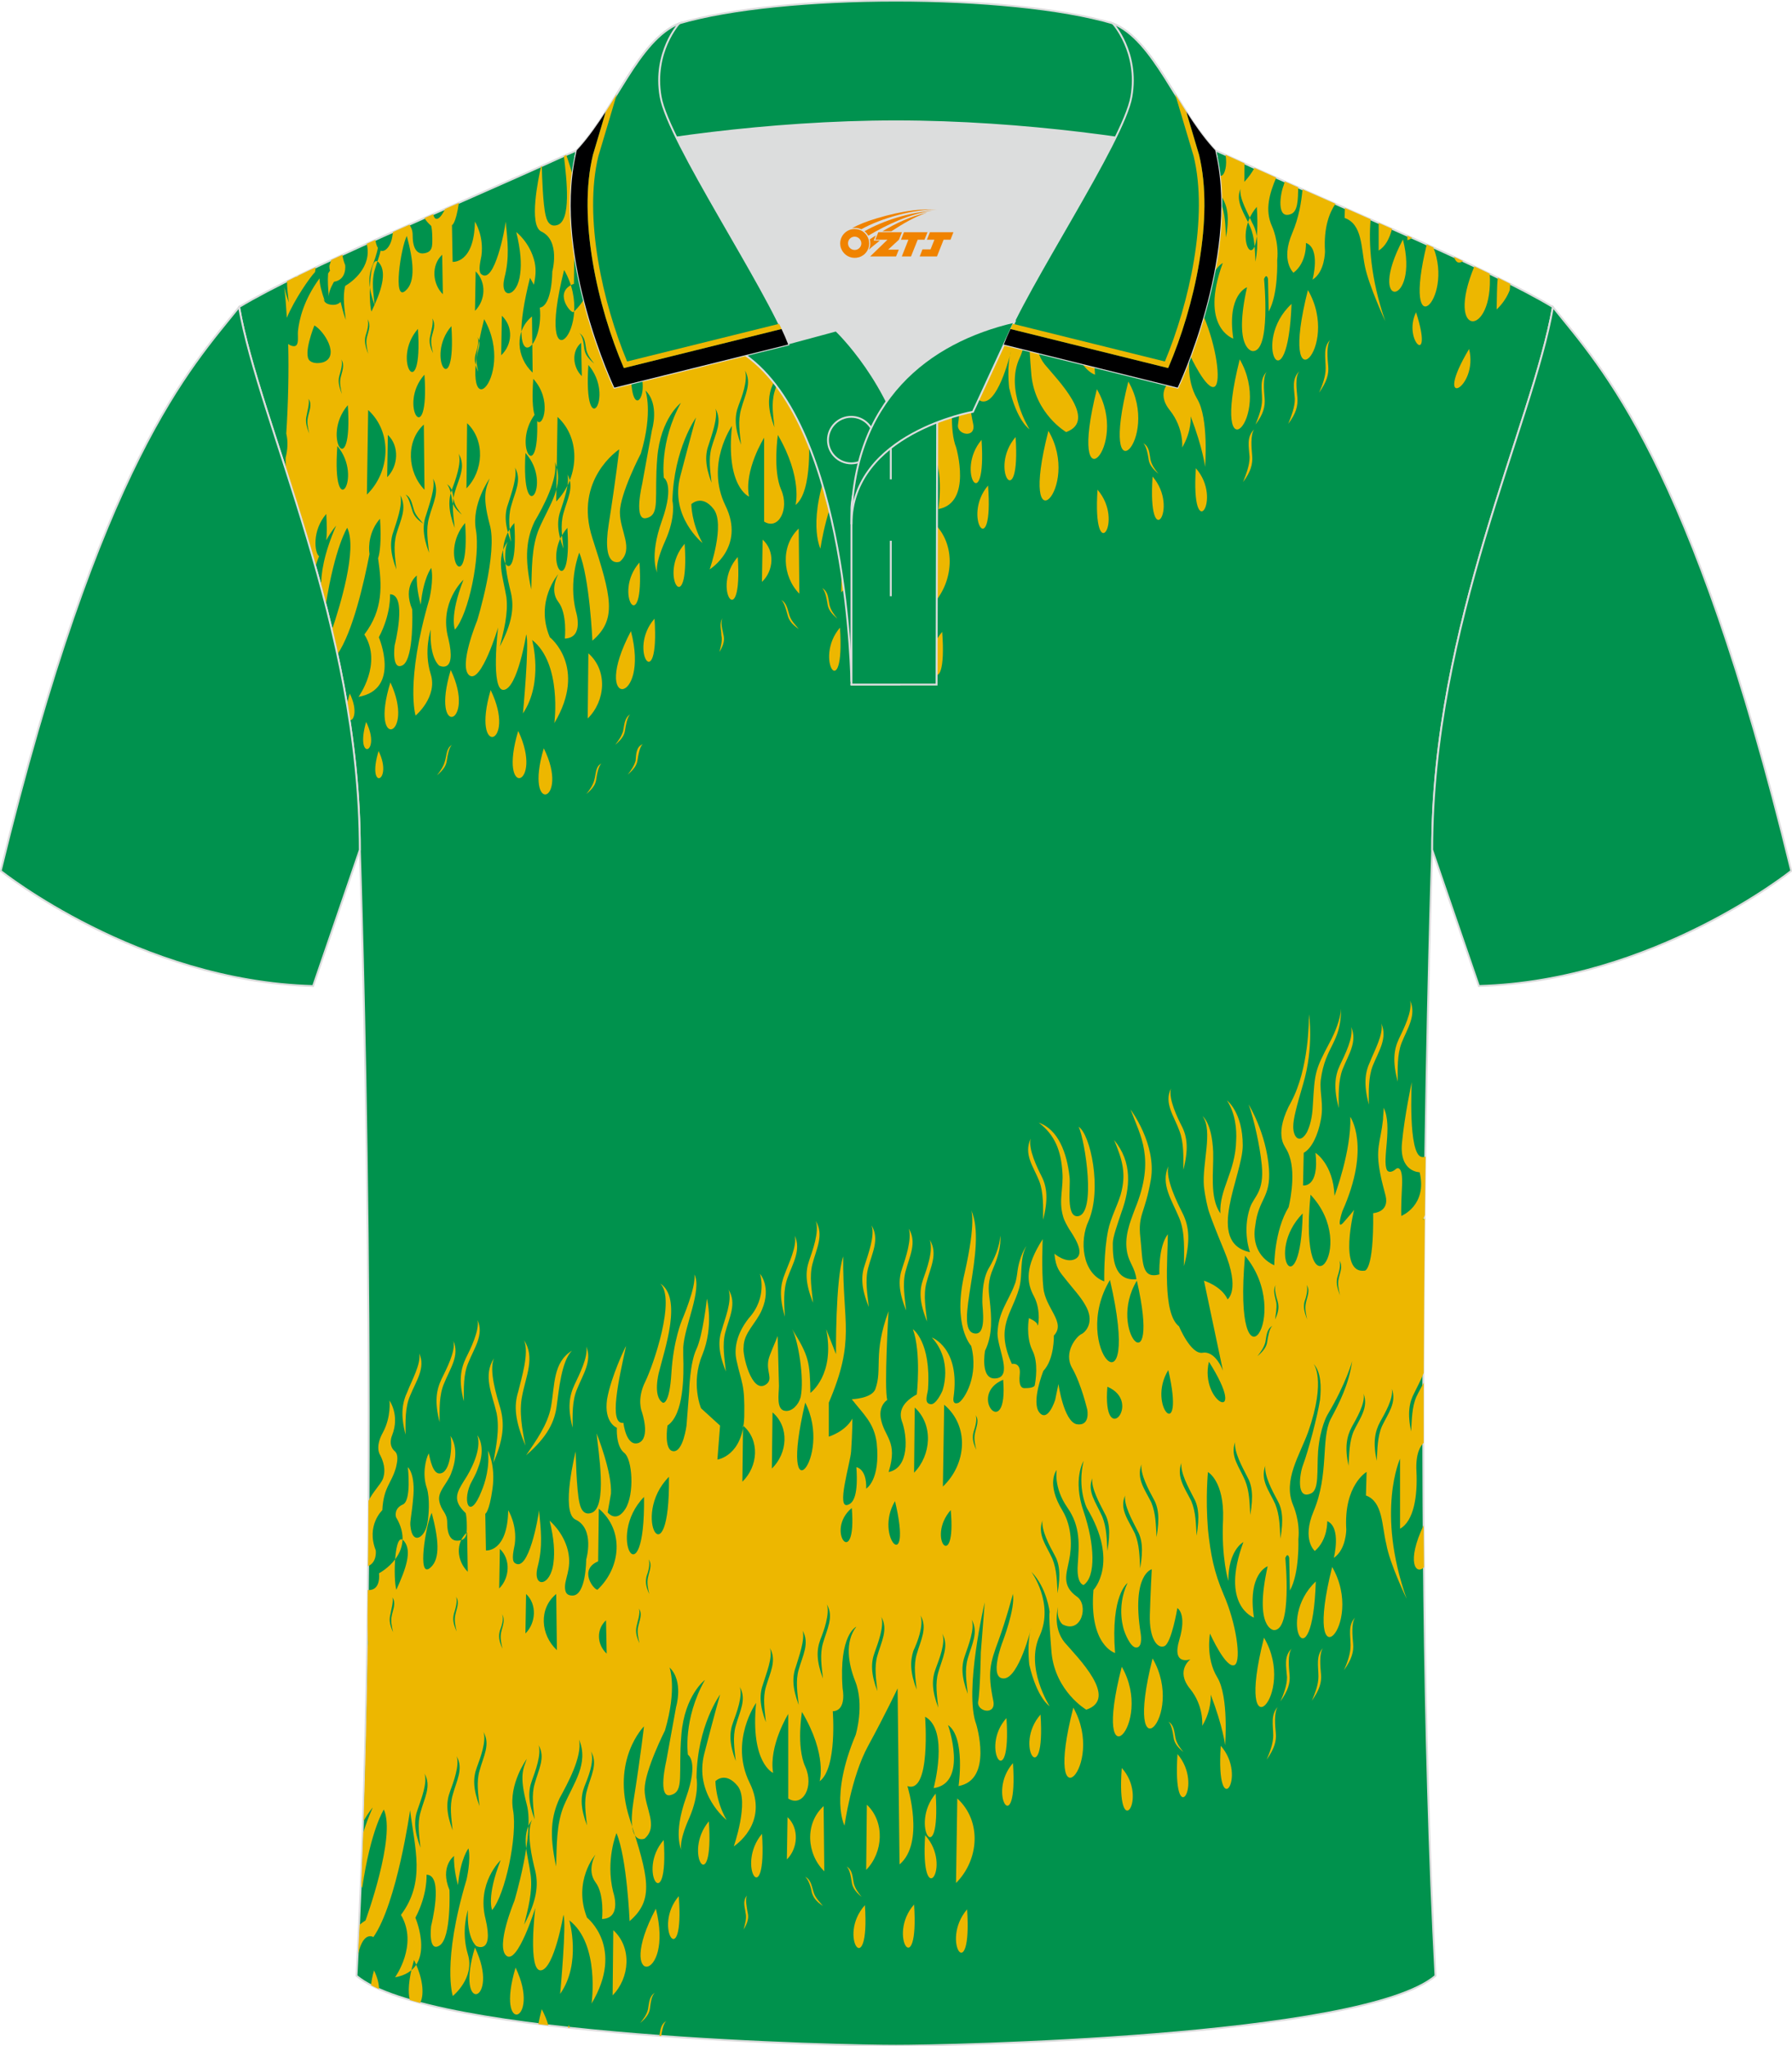
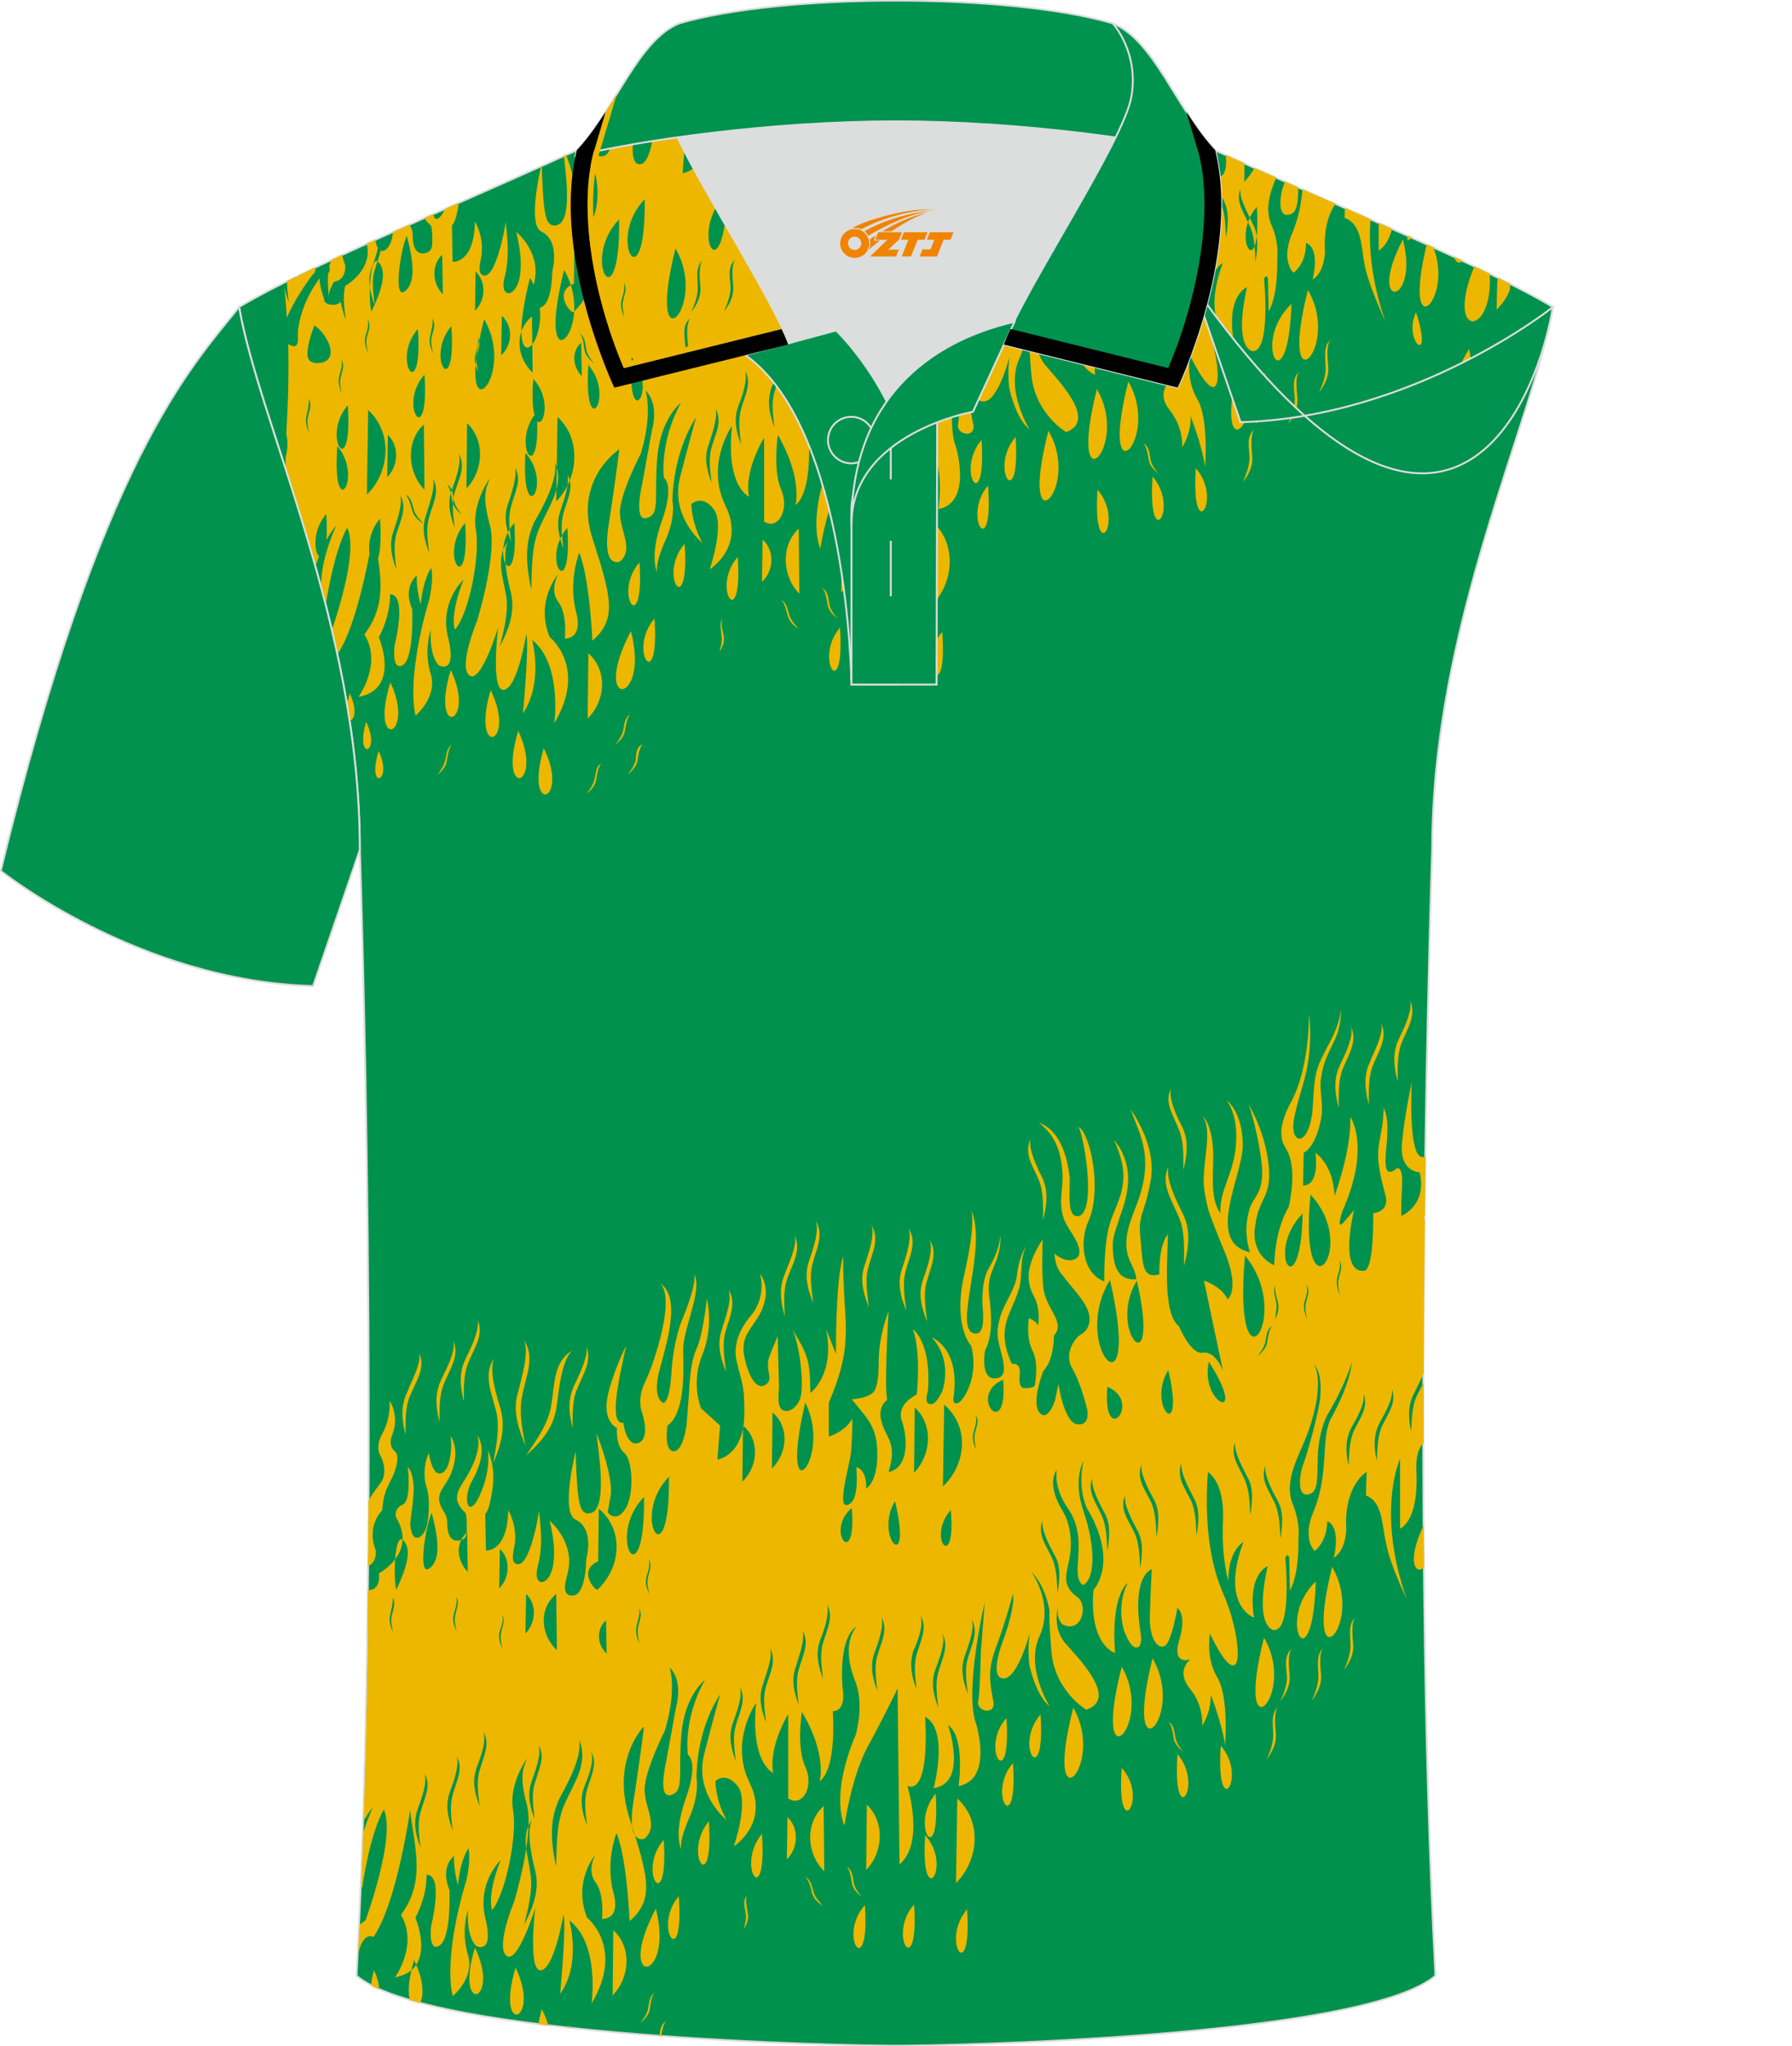
<svg xmlns="http://www.w3.org/2000/svg" version="1.1" id="图层_1" x="0px" y="0px" width="379.8px" height="433.5px" viewBox="0 0 379.8 433.5" enable-background="new 0 0 379.8 433.5" xml:space="preserve">
  <g>
    <path fill-rule="evenodd" clip-rule="evenodd" fill="#00924D" stroke="#DCDDDD" stroke-width="0.4" stroke-miterlimit="22.926" d="   M76.26,180.05c0,0,4.68,137.15-0.7,238.51c15.6,13.15,104.62,14.85,114.34,14.82c9.72,0.03,98.74-1.67,114.34-14.82   c-5.38-101.35-0.7-238.51-0.7-238.51c0-47.79,21.31-90.25,25.59-115c-13.68-8.25-45.44-21.32-67.38-31.34   c-5.84-2.66-10.73-4.57-15.09-5.94L133.1,27.75c-4.33,1.37-9.2,3.29-15.06,5.95C96.1,43.72,64.34,56.79,50.67,65.04   C54.95,89.8,76.26,132.26,76.26,180.05z" />
    <path fill-rule="evenodd" clip-rule="evenodd" fill="#EDB700" d="M139.75,431.28c0.22-1.32,0.32-2.48,1.47-3.16   c-0.65,0.55-0.93,2.24-1.08,3.19L139.75,431.28L139.75,431.28z M78.1,317.94c-0.02,4.58-0.05,9.2-0.1,13.83   c1.97-0.81,1.64-3.33,1.64-3.33c-2.08-5.29,1.39-8.52,1.39-8.52c0.27-4.99,1.94-5.58,2.91-9.11c0.27-1.17,0.56-2.65-0.27-3.38   c-1.53-1.32-0.56-3.38-0.56-3.38c1.67-4.26-0.56-7.35-0.56-7.35s0.41,3.38-1.39,6.75c-1.81,3.22-0.56,4.84-0.56,4.84   c1.11,2.2,0.97,3.82,0.56,4.99C80.66,314.48,79.03,316.03,78.1,317.94L78.1,317.94z M77.95,336.84c2.9,0.18,2.37-3.55,2.37-3.55   s8.19-4.27,3.61-11.9c0,0-0.55-1.76,1.4-2.65c1.94-0.72,1.11-7.92,1.11-7.92s1.67,1.32,1.11,6.75c-0.29,3.37-0.7,4.7-0.56,5.73   c0.41,4.25,3.2,2.34,3.61-0.74c0.27-1.33,0.56-5.15-0.14-7.34c-0.98-2.79-0.29-6.03,0.41-7.34c0.29,1.18,0.83,4.41,2.37,4.26   c2.36-0.14,2.64-6.3,2.23-7.92c0,0,2.22,2.63,0.14,7.92c-0.83,2.2-2.91,3.82-2.5,5.87c0.42,2.2,1.67,2.36,1.67,4.55   c0,3.08,1.11,3.82,2.08,3.82c2.22,0,2.08-1.6,2.08-3.22c0-1.17-0.14-2.5-0.27-2.65c-2.78-2.63-1.94-4.25-0.27-6.9   c1.38-2.05,3.75-6.61,2.78-9.54c0,0,1.94,2.34,0.14,6.9c-0.56,1.62-1.26,2.65-1.67,3.53c-1.67,3.97,0,7.49,2.37,1.47   c0.83-1.91,1.8-5.28,1.39-8.66c0,0,1.67,3.09,0.97,8.08c-0.7,5-1.53,5.29-1.53,5.29l0.14,7.78c0,0,4.58,0.45,4.72-8.52   c0,0,1.95,3.09,1.39,7.2c-0.14,0.88-0.83,3.37,0,3.96c2.91,2.2,5.01-9.69,5.14-11.16c0.42,4.27,0.83,7.64-0.27,11.9   c-1.24,4.7,2.78,4.41,3.34-0.88c0.27-2.05,0.14-4.99-0.83-8.81c0,0,2.91,2.36,3.88,6.32c0.97,4.11-0.97,6.17-0.56,8.37   c0.14,0.74,0.56,1.17,1.53,1.17c2.91,0,2.91-7.63,2.91-7.63s1.94-6.61-2.37-8.52c-3.06-1.76,0.14-14.39,0.14-14.39   s0.14,8.23,0.83,11.02c0.42,1.91,1.39,2.34,2.36,2.05c3.75-0.88,1.52-13.66,1.24-16.89c0,0,3.32,8.23,3.05,12.78l-0.7,3.96   c0,0,1.79,2.36,3.75-0.74c1.96-3.09,1.53-10.58-0.27-11.9c-1.8-1.47-1.53-5.29-1.53-5.29s-2.78-1.03-2.08-6.02   c0.84-4.84,3.9-11.16,4.03-11.31c-1.53,7.04-3.76,16.73-0.56,16.29c0,0,0.56,5.15,3.2,4.26c2.64-1.03,0.7-6.61,0.7-6.61   s-1.11-2.65,0.7-6.32c1.8-3.67,6.54-17.62,3.2-20.85c4.73,3.08,0.97,13.81-0.27,18.8c0,0-1.4,5.15,0.83,6.46   c0,0,1.4,0.58,1.81-6.32c0.42-6.9,2.23-11.16,2.23-11.16s3.05-7.04,2.64-9.69c1.67,3.23-2.09,10.86-2.36,15.41   c0,0.45,0,1.17,0,1.76c0.14,4.26,0.14,12.48-3.34,14.83c0,0-0.83,5.29,1.25,5.44c2.08,0.14,2.78-5.44,2.78-5.44l0.56-7.2   c0,0,0.14-6.03,1.53-8.96c1.39-2.93,2.23-10.71,2.23-10.71s1.53,5.73-0.97,11.9c-2.5,6.02-0.27,11.31-0.27,11.31l4.03,3.67   l-0.56,7.2c0,0,5.41-0.74,5.69-9.11c0.14-7.05-0.56-6.91-1.67-12.04c-0.41-1.91-0.27-5.13,2.64-8.81c4.03-4.41,2.36-9.4,2.36-9.4   s2.49,2.79,0.41,7.63c-1.24,2.93-3.88,4.84-3.88,7.92c-0.29,1.46,1.67,9.98,4.72,7.92c1.67-1.18,0-2.65,0.56-5.29   c0.27-1.17,1.38-3.51,1.94-4.99l0.27,10.57c0,1.62-0.68,5.15,1.4,5.29c1.39,0.14,2.79-1.32,3.2-2.93   c0.83-3.96-0.56-12.19-1.81-14.39c3.61,5.73,3.75,7.04,3.88,13.5c0,0,5.28-3.82,3.34-13.5l2.08,5.29c0,0-0.14-15.71,1.53-20.7   c-0.14,14.39,2.64,17.62-3.05,30.98v7.2c0,0,3.47-1.03,5-3.82c0,0,0,3.08-0.27,6.9c-0.15,2.5-3.34,12.62-0.56,11.31   c1.11-0.43,2.08-2.2,1.67-7.92c0,0,2.22,0.29,2.08,4.55c0,0,3.06-1.76,2.23-9.69c-0.56-4.26-2.78-6.03-5.28-9.25   c0,0,4.31-0.14,5.01-2.2c1.53-4.26-0.56-7.34,2.78-16.45c0,0-0.97,16.3-0.27,18.8c0,0-1.8,1.03-1.39,3.82   c0.7,4.11,3.75,4.84,1.67,11.45c4.44-0.88,4.02-7.65,2.78-10.87c-0.41-1.32-0.55-3.53,3.2-5.58c0,0,0.97-8.82-0.83-13.81   c0,0,3.9,2.65,3.2,12.78c-0.15,1.17-0.83,2.79,0.41,3.08c1.25,0.43,2.64-2.79,2.64-2.79s2.35-6.32-2.23-11.31   c0,0,6.11,2.21,4.58,12.78c0,0-0.29,1.62,1.11,1.03c1.24-0.74,4.31-5.72,2.64-12.04c0,0-4.03-4.25-1.39-15.41   c2.5-11,1.39-13.36,1.39-13.36c3.61,7.94-4.02,25.4,0.7,26.14c2.64,0.45,1.67-5.29,1.67-6.61c0-2.2,0.14-5.29,1.53-7.49   c2.37-4.11,2.23-6.61,2.23-6.61s0.55,2.2-1.39,6.75c-1.24,2.79-1.11,4.55-0.83,6.75c0.42,3.67,0.7,7.49-0.97,10.87   c0,0-1.11,6.16,2.23,5.87c3.75-0.29,0.41-6.32,0.41-9.54c0.14-4.55,2.37-6.9,3.61-10.28c0.29-0.59,0.42-1.47,0.56-2.35   c0.41-3.82,1.94-5.87,1.94-5.87c-1.53,2.95-0.7,6.03-1.53,8.96c-1.53,5.44-5.14,8.08-1.53,16.01c0,0,1.94-0.45,1.67,2.2   c-0.27,2.5,0.41,2.93,0.97,2.93c0.56,0,2.23,0,2.23-0.74c0.14-0.74,0.83-4.7-0.56-7.34c-1.39-2.93-0.7-6.75-0.7-6.75   s1.81,0.74,1.81,1.47c0.14,0.74,0.83-3.08-0.7-6.01c-1.67-3.08-1.94-6.32,1.81-12.19c0,0-0.27,6.61,0.14,10.28   c0.42,4.41,4.87,7.34,2.23,10.14c0,0,0.14,4.99-2.23,7.49c0,0-2.64,6.61-0.84,8.81c1.81,2.2,3.34-2.65,3.34-2.65l0.7-3.38   c0,0,1.11,7.92,3.88,8.52c2.93,0.45,2.23-3.08,2.23-3.08s-1.26-5.42-3.2-8.81c-1.94-3.38,0.97-6.77,1.94-7.2   c0.97-0.45,2.91-2.65,0.83-6.17c-0.98-1.76-2.64-3.53-4.03-5.29c-1.39-1.76-2.23-2.5-2.5-5.58c0,0,2.36,2.05,4.31,1.17   c2.5-1.17-0.41-5.15-1.24-6.46c-0.41-0.74-0.97-1.62-1.25-2.65c-0.97-3.38,0.14-6.02-0.14-9.4c-0.29-4.41-1.53-7.78-5-10.42   c4.16,1.46,5.96,6.46,6.52,11.45c0.27,2.2-0.83,8.66,1.8,8.37c3.88-0.58,1.53-15.86,0.14-18.94c2.49,1.61,4.99,13.21,2.08,19.97   c-1.94,4.12-1.38,11.02,3.34,12.78c0,0-0.14-6.32,0.83-10.87c0.56-2.65,1.81-4.84,2.64-7.49c1.24-4.4,0.41-7.33-1.39-11.6   c3.9,4.7,3.47,10.12,1.53,15.41c-0.83,2.5-1.8,5.15-1.8,6.46c0,2.65,0,8.07,5,7.64c-0.27-2.36-1.53-3.53-1.94-5.58   c-0.7-3.38,0.56-6.46,1.67-9.4c4.31-10.57,1.11-15.41-0.97-20.99c0,0,5.55,7.34,4.31,14.83c-1.26,7.34-2.79,7.34-2.23,12.33   c0.56,5.13,0.15,8.81,4.03,7.78c0,0-0.27-5.87,1.8-8.52c0,4.99-1.24,16.74,2.37,19.53c0,0,2.5,6.02,5,5.58   c2.78-0.45,4.31,3.82,4.31,3.82l-4.03-19.09c0,0,3.76,1.17,5,3.96c0,0,2.78-1.91-0.7-10.28c-3.47-8.37-3.47-9.11-3.47-9.11   s-0.56-2.05-0.84-4.55c-0.41-4.84,1.96-11.75-0.27-14.83c0,0,1.95,1.32,2.23,7.49c0.14,4.11-0.83,9.69,1.53,13.07   c-0.27-5.13,3.2-8.81,3.34-15.41c0.14-2.34-0.14-5.73-1.94-8.52c0,0,3.34,2.49,3.34,9.54c0,6.32-8.06,20.56,1.53,22.61   c0,0-1.67-4.41,0-9.4c0.83-2.5,3.06-3.24,2.5-9.11c-0.41-4.12-1.67-9.7-2.78-12.78c0,0,3.75,6.03,4.31,13.66   c0.42,6.17-2.22,6.17-2.91,12.04c-0.55,3.08,0.29,6.61,4.03,8.37c0,0,0-7.34,3.05-12.33c0,0,1.67-6.61,0.14-10.87   c-0.56-1.76-1.53-2.21-1.67-4.26c-0.15-1.48,0.27-3.98,2.08-7.2c3.75-7.05,3.75-17.19,3.75-18.51c0,0,1.12,6.91-1.25,14.83   c-1.38,4.7-2.08,7.34-2.08,8.96c0,2.49,1.52,3.67,2.91,1.17c0.55-1.17,1.11-2.79,1.25-5.73c0.41-6.9,0.41-7.34,3.61-13.36   c1.12-2.07,2.23-4.86,2.37-7.06c0,7.35-3.34,7.78-4.31,15.12c-0.27,2.79,0.7,5.13,0,8.52c-0.56,2.94-1.8,5.87-3.61,6.9l-0.14,6.9   c0,0,3.47,0.59,2.64-6.9c0,0,3.76,2.36,4.03,9.11c0,0,3.61-9.54,3.34-16.74c0,0,4.44,6.3-1.67,19.97c0,0-1.53,4.55,0.41,2.2   c2.08-2.36,2.08-2.5,2.08-2.5s-3.46,13.66,2.23,12.92c0,0,1.94,0.15,1.8-12.19c0,0,3.47-0.15,2.64-3.67   c-0.41-1.62-0.84-3.08-1.11-4.55c-1.11-5.58,0-6.61,0.56-11.6c0-0.74,0.14-1.62,0.14-2.5c1.94,3.96-0.41,11.02,0.7,13.21   c0.27,0.45,0.97,0.59,1.94-0.29c0,0,1.52-1.18,1.24,3.82c-0.27,5-0.14,6.17-0.14,6.17s5.55-2.2,3.88-9.25c0,0-4.31,0-3.75-6.17   c0.55-5.87,2.08-12.93,2.08-12.93s-0.83,15.27,2.08,15.86c0.31,0.06,0.6,0.03,0.86-0.09c-0.06,4.01-0.11,8.16-0.16,12.41   c-0.13,0.35-0.27,0.69-0.43,1.04c0,0,0.16-0.19,0.42-0.38c-0.12,10.35-0.2,21.34-0.24,32.76c-0.58,1.54-1.47,3.12-1.96,4.17   c-1.11,2.05-1.53,4.41-0.7,8.23c0.14-2.36,0.14-5.15,1.11-7.35c0.48-1.02,1.07-2,1.55-2.99c-0.01,4.2-0.01,8.46-0.01,12.75   c-0.63,0.59-1.73,2.19-1.53,6.01c0.27,5.29-0.56,10.57-3.47,12.19v-14.83c0,0-5.13,11.16,1.39,29.67c0,0-3.61-7.49-4.31-11.6   c-0.97-3.96-0.7-8.96-4.31-10.28l0.14-4.99c0,0-4.87,2.79-4.31,12.19c0,0,0,4.25-2.64,6.02c0,0,1.66-6.46-1.39-7.78   c0,0,0.14,3.96-2.64,6.32c0,0-2.78-2.36-0.27-8.37c3.34-7.94,1.53-15.27,3.61-19.53c1.81-3.37,3.88-7.34,4.58-12.33   c0,0-1.24,4.7-5.28,11.45c0,0-1.53,2.65-1.94,7.63c-0.29,4.12,0.27,8.23-1.53,8.96c-3.2,1.47-2.36-4.25-1.67-6.02   c1.11-2.94,3.05-10.28,3.61-13.81c0.27-2.65,0.27-5.87-1.39-7.64c0,0,2.78,3.23-1.11,14.39c-1.8,5-5.43,10.28-3.2,15.57   c0,0,1.52,3.38,1.11,7.2c0,0,0.28,7.2-1.8,10.87l-0.14-6.9c0,0-0.27-1.32-0.83,0c0,0,1.53,15.7-2.5,15.27c0,0-4.16-0.43-1.24-13.5   c0,0-4.31,1.47-2.91,10.87c0,0-7.23-2.5-2.23-16c0,0-3.2,1.62-3.2,8.23c0,0-1.52-4.99-1.11-13.07c0.27-8.08-3.2-9.99-3.2-9.99   s-0.56,5.29,0,12.19c0.56,5.29,1.26,8.96,3.34,13.81c2.64,6.03,3.76,13.81,2.37,14.83c-1.8,1.17-5.28-6.61-5.28-6.61   s-0.97,5.15,1.53,9.25c2.5,4.11,1.67,14.39,1.67,14.39s-0.41-3.82-3.05-10.71c0,0,0.27,3.22-1.8,6.61c0,0,0.41-4.25-2.64-7.92   c-3.06-3.82,0.14-6.17,0.14-6.17s-4.03,1.47-2.36-4.11c1.67-5.58-0.41-6.75-0.41-6.75s-1.24,7.49-2.78,8.08   c-1.52,0.59-3.19-1.76-3.05-6.61c0.14-4.84,0.41-9.69,0.41-9.69s-4.31,1.03-2.37,13.5c0,0,0.56,2.93-0.83,3.08   c-1.39,0.15-2.64-3.53-2.64-3.53s-1.81-4.84,0.7-10.14c0,0-3.61,2.5-2.64,14.83c0,0-5.55-1.61-4.58-13.36c0,0,5.55-5.74-1.39-17.34   c0,0-2.09-4.12-0.7-9.99c0,0-2.37,3.82,0,10.71c2.36,6.91,2.64,13.81,0,15.57c0,0-1.52-0.16-1.24-4.26   c0.27-4.11,0.68-8.08-2.23-12.19c-2.93-4.25-2.23-7.92-2.23-7.92s-2.36,2.79,1.25,8.66c2.09,3.53,1.95,7.78,1.39,10.42   c-0.56,2.93-1.67,5.42,1.67,7.78c2.5,1.76,0.98,7.92-3.05,5.87c0,0-1.38-1.03-0.97-3.67c0,0-1.24,4.26,1.4,7.49   c2.78,3.22,11.53,11.89,4.58,14.24c0,0-6.52-3.82-7.36-12.04c-0.68-8.23-0.41-8.66-0.41-8.66s-0.55-5.13-3.88-8.52   c0,0,4.86,6.61,1.8,13.5c-3.2,6.75,2.08,14.98,2.08,14.98s-2.64-1.61-4.31-8.81c0,0-0.56-4.84,0.41-7.78c0,0-2.64,10.71-5.84,10.71   c-3.19,0-0.27-7.63-0.27-7.63s2.79-7.2,2.23-10.28c0,0-1.38,5.29-3.05,9.85c-1.8,4.86-2.35,6.77-1.11,12.78   c0.69,3.22-3.61,2.34-3.2,0.14c0.42-2.2,0.56-10.42,0.56-10.42l0.83-10.57c0,0-4.44,18.8-1.8,25.85c0,0,3.61,11.75-3.75,13.07   c0,0,1.52-10.28-2.23-12.92c0,0,4.31,12.33-3.05,13.36c0,0,3.34-12.33-1.81-15.12c0,0,1.26,16.45-3.75,14.69   c0,0,3.75,12.04-1.67,16.6l-0.41-37.3c0,0-2.64,5.58-6.25,12.19c-3.61,6.61-5,16.89-5,16.89s-3.19-6.03,2.37-19.24   c0,0,1.94-6.32-0.14-11.45c-1.39-3.53-2.23-8.23,0.27-11.45c0,0-3.75,1.62-2.91,13.07c0,0,0.97,4.7-2.08,4.84   c0,0,0.97,12.04-2.78,14.83c0,0,1.67-5.58-3.75-14.69c0,0-1.24,7.33,0.7,11.6c1.94,4.25-0.56,8.66-3.61,6.75v-17.91   c0,0-4.17,6.75-3.2,12.48c0,0-4.86-2.05-3.61-14.83c0,0-5.7,8.08-1.39,16.89c4.31,8.66-3.34,13.5-3.34,13.5s3.34-9.55,0.83-12.78   c-2.64-3.23-4.72-1.03-4.72-1.03s0,4.12,2.37,8.23c0,0-6.95-5.44-4.72-14.1c2.23-8.66,3.34-12.48,3.34-12.48s-4.87,6.61-5,17.62   c0,0,0.7,3.38-1.53,8.52c-2.36,5.28-1.67,6.75-1.67,6.75s-1.81-3.23,0.97-11.02c2.78-7.79,0.41-9.11,0.41-9.11   s-1.11-7.49,3.61-15.86c0,0-4.31,3.22-5,11.6c-0.7,8.37,0.68,12.04-2.23,12.78c-2.91,0.88-0.97-7.2-0.97-7.2l2.08-11.45   c0,0,1.66-5.44-1.39-8.37c0,0,1.67,4.4-0.97,13.36c0,0-4.31,8.52-4.31,12.48c0,3.96,3.05,7.78,0,10.42c0,0-3.9,1.76-2.36-7.92   c1.53-9.69,2.23-15.86,2.23-15.86s-7.08,7.06-3.05,19.53c4.03,12.48,5.28,17.18,0,21.73c0,0-0.55-13.36-2.78-18.65   c0,0-2.37,5.73-0.7,12.48c0,0,1.94,5.58-2.36,5.72c0,0,0.55-5.28-1.39-7.78c-1.94-2.64,0-5.87,0-5.87s-4.85,5.58-1.8,13.36   c0,0,8.06,6.3,0.97,18.2c0,0,1.81-12.64-4.72-17.62c0,0,2.64,9.11-1.94,15.57c0,0,1.39-14.98,0.7-16.74c0,0-1.94,11.32-4.72,11.75   c-2.91,0.45-1.25-13.21-1.25-13.21s-3.75,12.04-6.11,10.13c-2.37-1.91,1.67-11.6,1.67-11.6s4.31-14.24,2.64-20.42   c-1.67-6.3-0.7-7.63,0-9.69c0,0-3.88,5.29-2.91,10.87c0.97,5.44-1.67,17.93-4.44,21.15c0,0-1.25-2.79,1.81-10.57   c0,0-5.14,4.84-3.2,12.48c1.8,7.63-1.94,5.73-1.94,5.73s-2.08-1.46-1.8-7.63c0,0-1.53,4.41,0,9.4c1.52,4.99-3.2,8.8-3.2,8.8   s-2.36-7.04,2.91-24.66c0,0,0.97-4.11,0.41-6.61c0,0-1.67,2.05-2.23,7.78c0,0-0.97-3.38-0.83-6.17c0,0-3.05,2.21-0.97,7.2   c0,0,0.42,10.13-2.08,11.75c-2.5,1.62-1.81-4.11-1.81-4.11s2.78-10.87-0.97-10.87c0,0,0.27,4.12-2.36,9.11c0,0,4.72,11-4.31,12.62   c0,0,4.99-6.9,1.25-13.22c5.28-7.05,2.91-14.1,1.94-22.18c0,0-2.78,19.68-7.78,26.88c0,0-2.09-1.41-3.21,3.52   c0.1-2.03,0.2-4.07,0.29-6.13c0.37-0.31,0.78-0.62,1.25-0.92c0,0,6.52-17.77,3.88-23.49c0,0-2.78,4.26-4.58,16.6   c0,0-0.08-0.11-0.2-0.35c0.15-3.75,0.29-7.54,0.42-11.35c0.48-1.59,1.14-3.36,2.01-5.33c0,0-0.87,0.96-1.93,2.86   c0.39-12.23,0.68-24.7,0.87-37.14c0.07-0.39,0.09-0.78,0.02-1.15C77.87,343.98,77.91,340.41,77.95,336.84L77.95,336.84z    M78.65,420.56c0.53,0.27,1.08,0.55,1.68,0.81c0-0.99-0.27-2.33-1.06-3.96l0,0l0,0C78.9,418.68,78.72,419.72,78.65,420.56   L78.65,420.56z M86.87,423.69c0.71,0.21,1.43,0.41,2.18,0.61c0.75-1.41,0.89-4.61-1.3-9.09l0,0l0,0   C86.51,419.43,86.45,422.18,86.87,423.69L86.87,423.69z M114.1,428.79l2.12,0.26c-0.29-1.03-0.74-2.17-1.4-3.42   C114.51,426.81,114.27,427.86,114.1,428.79L114.1,428.79z M120.35,429.53l0.45,0.05c-0.09-0.19-0.19-0.38-0.29-0.57L120.35,429.53   L120.35,429.53z M301.8,332c-0.03-2.97-0.05-5.94-0.07-8.89C298.01,330.93,300.09,333.74,301.8,332L301.8,332z M320.08,60.13   c-0.85-0.43-1.73-0.87-2.63-1.31c-0.23,2.01-0.17,4.04-0.25,6.74c1.24-1.17,2.22-2.63,2.78-4.11L320.08,60.13L320.08,60.13z    M315.73,57.98c-1.06-0.51-2.14-1.03-3.25-1.55C306.11,71.81,316.57,71.54,315.73,57.98L315.73,57.98z M310.09,55.3l-1.94-0.9   C308.6,55.83,309.36,55.83,310.09,55.3L310.09,55.3z M303.78,52.4c4.46,11.26-6.81,21.66-1.39-0.63L303.78,52.4L303.78,52.4z    M299.28,50.37l-1.02-0.46l0.04,0.98C298.66,50.77,298.99,50.6,299.28,50.37L299.28,50.37z M295.03,48.47l-2.83-1.25v5.86   C293.61,52.22,294.5,50.55,295.03,48.47L295.03,48.47z M290.49,46.46c-0.43,5.1-0.05,12.45,3.11,21.59c0,0-3.47-7.49-4.31-11.6   c-0.84-4.11-0.56-8.96-4.31-10.28l0.06-2.12L290.49,46.46L290.49,46.46z M283.04,43.17l-6.98-3.07c-0.27,2.87-0.79,6.02-2.19,9.31   c-2.5,5.87,0.27,8.37,0.27,8.37c2.91-2.2,2.64-6.32,2.64-6.32c3.2,1.17,1.4,7.78,1.4,7.78c2.64-1.62,2.64-6.01,2.64-6.01   C280.51,48.14,281.79,44.99,283.04,43.17L283.04,43.17z M275.15,39.7c-0.05,2.73-0.12,4.96-1.42,5.59   c-3.34,1.47-2.36-4.4-1.67-6.02l0.23-0.84L275.15,39.7L275.15,39.7z M270.48,37.63c-1.56-0.7-3.1-1.38-4.6-2.06   c-0.59,1.07-1.32,2.07-2.16,2.95l0.05-3.9l-2.01-0.92c-0.69-0.31-1.36-0.62-2.02-0.91c0.79,4.58-2.22,7.56-2.34-1.02   c-3.98-1.69-7.49-3-10.72-4.01h-0.02c0.2,2.83-0.85,5.83-2.93,7.92l0.11-7.92l-1.69,0c-0.28,1.53-1.09,1.24-1.67,0h-5.61l0.1,7.93   c-2.12-2.13-3.14-5.11-2.96-7.93h-0.22c-0.4,1.9-2.23,2.89-2.93,0h0.35c0.19,1.92-0.5,3.92-1.88,5.29l0.09-5.29l-3.18,0   c-0.2,0.8-0.77,1.54-2.19,1.33c-0.65-0.12-1.23-0.62-1.72-1.33l-14.51,0c-0.57,0.85-1.34,0.68-1.89,0l-8.22,0   c4.39,4.77,3.74,12.21-1.1,16.52l0.26-16.52l-5.99,0c3.89,3.85,3.29,9.97-0.38,13.57l0.13-13.57h-4.86c0,0.45,0.1,0.85,0.22,1.19   c1.26,3.24,1.81,9.99-2.78,10.87c2.08-6.61-0.97-7.35-1.67-11.45c-0.04-0.21-0.07-0.42-0.08-0.61h-3.19   c1.27,1.62,2.19,3.25,2.44,5.74c0.82,7.92-2.23,9.69-2.23,9.69c0.15-4.41-2.08-4.7-2.08-4.7c0.41,5.73-0.56,7.49-1.67,7.92   c-2.78,1.32,0.42-8.81,0.56-11.31c0.27-3.96,0.27-6.9,0.27-6.9c-1.53,2.79-5,3.82-5,3.82v-4.27h-2.43c4.35,11.09-6.07,22.82-0.85,0   l-14.93,0c-0.33,8.23-5.68,8.96-5.68,8.96l0.56-7.2l-1.93-1.76h-4.86l-0.16,1.76c0,0-0.7,5.44-2.78,5.29   c-2.08-0.16-1.24-5.29-1.24-5.29c0.68-0.43,1.19-1.03,1.6-1.76h-2.72c-1.23,0.39-2.5,0.82-3.82,1.3c0.21,1.6,0.1,3.42-1.31,3.97   c-1.54,0.51-2.37-1.03-2.8-2.39c-0.53,0.21-1.07,0.44-1.62,0.67c0.1,1.22,0.45,2.84,1.5,3.61c1.8,1.33,2.22,8.82,0.27,11.9   c-1.94,2.94-3.75,0.74-3.75,0.74l0.7-3.96c0.2-3.14-1.32-8.01-2.29-10.75l-0.51,0.23c0.59,4.88,1.65,13.89-1.5,14.63   c-0.97,0.3-1.95-0.15-2.36-2.05c-0.59-2.35-0.78-8.55-0.82-10.45l-0.16,0.07c-0.59,2.6-2.63,12.35,0.01,13.75   c4.17,1.91,2.37,8.52,2.37,8.52s0,7.2-2.64,7.63c0.97,9.54-7.49,15.12-2.08-6.32c0.27,0.45,0.56,1.04,0.83,1.47   c0.27-1.46,0.55-2.94,0.14-4.84c-0.97-4.12-3.88-6.32-3.88-6.32c0.97,3.96,1.11,6.75,0.83,8.81c-0.56,5.15-4.44,5.58-3.34,0.88   c1.11-4.26,0.69-7.63,0.27-11.9c-0.14,1.47-2.37,13.36-5.14,11.16c-0.83-0.58-0.14-3.08,0-3.96c0.55-4.26-1.39-7.2-1.39-7.2   c-0.14,8.95-4.72,8.52-4.72,8.52l-0.14-7.78c0,0,0.78-0.14,1.47-4.71l-2.93,1.29c-1.28,2.67-2.27,2.49-2.5,1.1l-1.87,0.82   c0.29,0.51,0.74,1.04,1.39,1.63c0.14,0.14,0.27,1.47,0.27,2.65c0,1.61,0.15,3.08-2.08,3.22c-0.97,0-2.08-0.74-2.08-3.82   c0-1.11-0.32-1.7-0.68-2.27l-3.49,1.55c-0.04,0.35-0.09,0.64-0.13,0.86c-0.27,2.05-1.53,3.51-2.5,3.08   c-0.27,1.32-0.83,2.63-1.25,4.11c-0.7,2.36-0.27,4.99,0,7.49c-1.39-3.82-1.39-6.03-0.56-8.23c0.41-1.03,0.97-2.49,1.24-3.96   c-0.28-0.43-0.41-0.98-0.54-1.68l-1.83,0.82c1.23,5-3.27,8.18-4.57,8.93c-0.56,2.36-0.14,4.85,0.14,7.2   c-0.55-1.46-0.83-2.79-1.11-3.82c-0.41,0.45-1.11,0.74-2.08,0.59c-0.97-0.14-1.39-0.58-1.53-1.17l0.27,0.43   c-0.7-2.05-1.11-3.53-1.11-4.84c-3.34,4.55-4.31,8.66-4.58,11.16c-0.14,1.32,0.56,4.11-1.8,2.94c-0.14-0.15-0.14-0.15-0.27-0.15   c0.15,6.02,0,12.48-0.41,18.94c0.42,1.75,0.27,3.51-0.14,5.13c0.01,0.77,0.02,1.53,0.02,2.3c2.09,6.5,4.27,13.42,6.32,20.7   c0.23-0.77,0.48-1.49,0.75-2.15c-0.97-0.74-1.52-5.44,1.53-8.96c0.14,2.5,0.14,4.26,0,5.58c1.11-2.05,2.08-3.08,2.08-3.08   c-2.64,6.08-3.24,10.28-3.16,12.98c0.33,1.24,0.66,2.48,0.98,3.74c1.94-12.25,4.53-16.29,4.53-16.29   c2.24,4.47-1.61,16.87-3.22,21.61c0.4,1.71,0.79,3.43,1.17,5.17c3.25-4.8,5.56-14.99,6.78-21.2c-0.27-1.76,0-4.99,2.23-7.49   c0.29,4.55,0,7.2-0.41,8.37c0.83,5.72,1.12,10.86-2.91,16.15c3.9,6.16-1.24,13.21-1.24,13.21c9.03-1.6,4.31-12.62,4.31-12.62   c2.64-5,2.37-9.11,2.37-9.11c3.75,0,0.97,10.87,0.97,10.87s-0.7,5.58,1.8,4.11c2.35-1.62,1.94-11.75,1.94-11.75   c-2.08-5,0.97-7.2,0.97-7.2c-0.14,2.95,0.83,6.17,0.83,6.17c0.56-5.73,2.23-7.78,2.23-7.78c0.56,2.65-0.41,6.61-0.41,6.61   c-5.14,17.61-2.91,24.67-2.91,24.67s4.73-3.96,3.2-8.81c-1.53-4.84,0-9.4,0-9.4c-0.27,6.16,1.81,7.63,1.81,7.63   s3.75,1.91,1.94-5.72c-2.08-7.63,3.2-12.48,3.2-12.48c-3.05,7.78-1.81,10.57-1.81,10.57c2.91-3.24,5.42-15.57,4.44-21.15   c-0.97-5.44,2.91-10.87,2.91-10.87c-0.7,2.05-1.67,3.37,0,9.69c1.81,6.03-2.64,20.41-2.64,20.41s-4.03,9.69-1.67,11.6   c2.5,1.91,6.11-10.14,6.11-10.14s-1.67,13.65,1.24,13.22c2.91-0.45,4.72-11.75,4.72-11.75c0.7,1.76-0.7,16.74-0.7,16.74   c4.44-6.61,1.94-15.57,1.94-15.57c6.39,5,4.72,17.62,4.72,17.62c7.08-11.89-0.97-18.2-0.97-18.2c-3.2-7.63,1.8-13.36,1.8-13.36   s-1.94,3.37,0,5.87c1.95,2.49,1.39,7.78,1.39,7.78c4.17-0.15,2.36-5.72,2.36-5.72c-1.67-6.61,0.7-12.48,0.7-12.48   c2.21,5.44,2.78,18.65,2.78,18.65c5.28-4.55,4.03-9.25,0-21.73c-4.03-12.48,5.69-18.8,5.69-18.8s-0.7,6.17-2.23,15.86   c-1.52,9.69,2.37,7.92,2.37,7.92c3.05-2.65,0-6.46,0-10.42c0-3.96,4.44-12.48,4.44-12.48c2.64-8.81,0.97-13.36,0.97-13.36   c3.06,2.94,1.39,8.37,1.39,8.37l-2.08,11.45c0,0-1.94,8.08,0.97,7.2c2.93-0.74,1.53-4.41,2.23-12.78c0.7-8.37,5-11.6,5-11.6   c-4.58,8.37-3.61,15.86-3.61,15.86s2.37,1.32-0.41,9.11c-2.78,7.79-0.97,11.02-0.97,11.02s-0.7-1.46,1.67-6.75   c2.37-5.29,1.53-8.52,1.53-8.52c0.29-11.02,5-17.62,5-17.62s-1.11,3.96-3.34,12.48c-2.23,8.52,4.72,14.1,4.72,14.1   c-2.37-4.26-2.37-8.23-2.37-8.23s2.22-2.2,4.72,1.03c2.5,3.24-0.83,12.78-0.83,12.78s7.64-4.7,3.34-13.5   c-4.3-8.81,1.39-16.89,1.39-16.89c-1.39,12.93,3.61,14.98,3.61,14.98c-1.11-5.58,3.2-12.48,3.2-12.48l0,17.77   c3.05,1.91,5.41-2.65,3.61-6.75c-1.8-4.11-0.7-11.6-0.7-11.6c5.28,9.11,3.75,14.83,3.75,14.83c3.75-2.94,2.78-14.98,2.78-14.98   c3.05,0,2.08-4.84,2.08-4.84c-0.83-11.45,2.91-13.07,2.91-13.07c-2.5,3.23-1.67,7.92-0.27,11.45c2.08,5.13,0.14,11.45,0.14,11.45   c-5.42,13.23-2.37,19.24-2.37,19.24s1.4-10.28,5.84-17.03c3.75-6.46,6.25-12.19,6.25-12.19l0.41,37.3c5.28-4.7,1.67-16.6,1.67-16.6   c4.86,1.91,3.75-14.54,3.75-14.54c5.01,2.94,1.81,15.12,1.81,15.12c7.36-1.03,3.05-13.36,3.05-13.36   c3.76,2.65,2.23,12.92,2.23,12.92c7.22-1.32,3.75-13.07,3.75-13.07c-2.78-7.05,1.8-25.85,1.8-25.85l-0.83,10.57   c0,0-0.15,8.23-0.56,10.42c-0.41,2.21,3.9,3.08,3.2-0.14c-1.26-5.88-0.7-7.79,1.11-12.78c1.66-4.71,3.05-9.85,3.05-9.85   c0.55,3.08-2.23,10.28-2.23,10.28s-2.93,7.63,0.27,7.63c3.34,0,5.84-10.71,5.84-10.71c-0.97,2.93-0.41,7.78-0.41,7.78   c1.67,7.19,4.31,8.81,4.31,8.81s-5.28-8.37-2.08-15.12c3.2-6.75-1.8-13.5-1.8-13.5c3.32,3.38,3.88,8.52,3.88,8.52   s-0.29,0.43,0.41,8.66c0.83,8.23,7.36,12.04,7.36,12.04c6.81-2.49-1.94-11.16-4.58-14.39c-2.64-3.38-1.39-7.49-1.39-7.49   c-0.42,2.65,0.97,3.67,0.97,3.67c4.02,2.05,5.42-4.25,3.05-5.87c-3.34-2.34-2.23-4.84-1.67-7.78c0.55-2.65,0.68-6.9-1.39-10.42   c-3.61-5.87-1.25-8.66-1.25-8.66s-0.7,3.82,2.23,7.92s2.5,8.08,2.23,12.19c-0.29,4.12,1.24,4.26,1.24,4.26   c2.64-1.91,2.37-8.67,0-15.57c-2.37-6.9,0-10.71,0-10.71c-1.38,5.88,0.7,9.99,0.7,9.99c6.95,11.61,1.4,17.34,1.4,17.34   c-0.97,11.74,4.58,13.36,4.58,13.36c-0.97-12.33,2.64-14.83,2.64-14.83c-2.5,5.29-0.7,10.14-0.7,10.14s1.11,3.67,2.64,3.53   c1.4-0.15,0.83-3.08,0.83-3.08c-1.94-12.48,2.36-13.5,2.36-13.5s-0.27,4.84-0.41,9.69c-0.15,4.99,1.52,7.2,3.05,6.61   c1.53-0.59,2.78-8.08,2.78-8.08s2.08,1.03,0.41,6.75c-1.67,5.42,2.37,4.11,2.37,4.11s-3.19,2.36-0.14,6.17   c3.05,3.82,2.64,7.92,2.64,7.92c2.08-3.53,1.8-6.61,1.8-6.61c2.64,6.9,3.05,10.71,3.05,10.71s0.83-10.28-1.67-14.39   c-2.5-4.26-1.53-9.25-1.53-9.25s3.61,7.78,5.28,6.61c1.38-1.03,0.27-8.66-2.37-14.83c-2.09-4.7-2.78-8.37-3.34-13.81   c-0.56-6.75,0-12.19,0-12.19s1.53,0.74,2.37,3.38c0.27-0.43,0.56-0.88,0.97-1.32c0.29,3.82,0.14,6.17-0.27,7.49v0.29   c-0.42,7.94,1.11,13.07,1.11,13.07c0-6.61,3.2-8.23,3.2-8.23c-4.99,13.65,2.23,16.01,2.23,16.01c-1.39-9.4,2.91-10.87,2.91-10.87   c-2.93,13.07,1.11,13.5,1.11,13.5c4.03,0.45,2.5-15.27,2.5-15.27c0.56-1.32,0.84,0,0.84,0l0.14,6.9   c2.08-3.67,1.81-10.87,1.81-10.87c0.42-3.98-1.11-7.2-1.11-7.2C268.02,44.49,269.06,40.99,270.48,37.63L270.48,37.63z M72.57,53.98   c0.09,0.69,0.28,1.42,0.59,2.18c0,0,0.41,3.09-2.37,3.53c0,0-1.11,1.76-1.11,3.08c-0.14-1.76-0.27-3.23-0.14-4.84   c0.14-0.16,0.27-0.45,0.41-0.59c0,0-0.14-0.29-0.14-1.03c0.12-0.42,0.25-0.83,0.38-1.23L72.57,53.98L72.57,53.98z M66.88,56.63   c-0.02,0.4-0.06,0.74-0.11,1c-1.12,1.17-4.31,5.73-5.98,9.69l0,0c-0.14-2.2-0.27-4.41-0.56-6.47c0.27,1.03,0.56,2.05,0.97,3.22   c-0.16-1.55-0.37-3.05-0.38-4.5l1.82-0.9c0.19,0.01,0.44-0.13,0.7-0.34C64.49,57.78,65.67,57.21,66.88,56.63L66.88,56.63z    M73.57,149.4c0.1-0.7,0.27-1.53,0.56-2.49l0,0l0,0c1.85,3.82,0.73,6.02-0.06,5.58C73.91,151.46,73.74,150.43,73.57,149.4   L73.57,149.4z M84,336.79c-0.7-2.36-0.41-12.92,1.67-10.28C87.33,328.57,86.08,332.24,84,336.79L84,336.79L84,336.79L84,336.79z    M91.5,320.48L91.5,320.48L91.5,320.48c-1.25,2.5-3.2,14.26-0.27,11.6C93.44,330.17,92.89,325.77,91.5,320.48L91.5,320.48z    M99,324.6L99,324.6L99,324.6c-2.5,2.2-2.23,6.01,0.14,8.37L99,324.6L99,324.6z M105.94,328.13L105.94,328.13L105.94,328.13   l-0.14,8.37C108.02,334.3,108.3,330.33,105.94,328.13L105.94,328.13z M111.5,337.67L111.5,337.67L111.5,337.67l-0.14,8.37   C113.58,343.85,113.87,339.87,111.5,337.67L111.5,337.67z M117.89,337.67L117.89,337.67L117.89,337.67   c-3.75,3.08-3.34,8.66,0.14,11.9L117.89,337.67L117.89,337.67z M128.44,343.25L128.44,343.25L128.44,343.25   c-2.09,1.91-1.94,5.13,0.14,7.06L128.44,343.25L128.44,343.25z M126.91,319.6L126.91,319.6L126.91,319.6l-0.14,11.16   c-4.17,1.75-0.97,6.01-0.14,6.01C131.63,332.08,132.33,324.16,126.91,319.6L126.91,319.6z M136.5,317.11L136.5,317.11L136.5,317.11   C128.17,325.63,136.77,339.58,136.5,317.11L136.5,317.11z M141.78,312.85L141.78,312.85L141.78,312.85   C133.44,321.22,142.05,335.46,141.78,312.85L141.78,312.85z M189.69,318L189.69,318L189.69,318   C185.11,325.63,193.58,334.29,189.69,318L189.69,318z M247.61,290.24L247.61,290.24L247.61,290.24   C242.89,297.87,251.37,306.53,247.61,290.24L247.61,290.24z M240.95,271.3L240.95,271.3L240.95,271.3   C234.41,282.01,246.23,294.5,240.95,271.3L240.95,271.3z M235.25,271.15L235.25,271.15L235.25,271.15   C226.51,285.54,242.33,301.83,235.25,271.15L235.25,271.15z M263.87,266.01L263.87,266.01L263.87,266.01   C261.09,297.29,274.42,278.64,263.87,266.01L263.87,266.01z M277.75,253.08L277.75,253.08L277.75,253.08   C275.11,280.55,288.44,264.39,277.75,253.08L277.75,253.08z M276.09,257.06L276.09,257.06L276.09,257.06   C267.89,265.43,275.67,277.46,276.09,257.06L276.09,257.06z M234.7,293.77L234.7,293.77L234.7,293.77   C233.59,307.27,242.33,296.99,234.7,293.77L234.7,293.77z M212.61,292.29L212.61,292.29L212.61,292.29   C204.83,295.53,213.72,305.81,212.61,292.29L212.61,292.29z M180.53,319.46L180.53,319.46L180.53,319.46   C174.69,324.3,181.64,332.97,180.53,319.46L180.53,319.46z M201.5,319.9L201.5,319.9L201.5,319.9   C196.22,325.92,202.75,333.41,201.5,319.9L201.5,319.9z M170.66,297.13L170.66,297.13L170.66,297.13   C164.7,322.55,176.64,308.74,170.66,297.13L170.66,297.13z M163.73,299.2L163.73,299.2L163.73,299.2l-0.14,11.9   C166.93,307.86,167.34,302.28,163.73,299.2L163.73,299.2z M157.48,301.99L157.48,301.99L157.48,301.99l-0.14,11.9   C160.68,310.65,161.09,305.07,157.48,301.99L157.48,301.99z M200.11,297.58L200.11,297.58L200.11,297.58l-0.27,17.33   C204.83,310.2,205.53,302.14,200.11,297.58L200.11,297.58z M193.87,298.17L193.87,298.17L193.87,298.17l-0.14,13.81   C197.34,308.31,197.9,301.85,193.87,298.17L193.87,298.17z M83.17,338.41L83.17,338.41L83.17,338.41c0.28,0.87-0.29,2.63-0.42,3.53   c-0.27,1.03-0.27,2.05,0.56,3.82c-0.27-1.17-0.55-2.36-0.27-3.53C83.3,340.91,84,339.58,83.17,338.41L83.17,338.41z M96.64,338.25   L96.64,338.25L96.64,338.25c0.41,0.88-0.14,2.65-0.42,3.53c-0.27,1.03-0.27,2.05,0.56,3.82c-0.27-1.17-0.55-2.36-0.27-3.53   C96.77,340.75,97.47,339.42,96.64,338.25L96.64,338.25z M106.36,341.92L106.36,341.92L106.36,341.92c0.56,1.03-0.14,2.79-0.42,3.53   c-0.27,1.03-0.27,2.05,0.56,3.82c-0.27-1.17-0.55-2.36-0.27-3.53C106.5,344.43,107.19,343.1,106.36,341.92L106.36,341.92z    M135.39,340.75L135.39,340.75L135.39,340.75c0.41,0.88-0.29,2.79-0.42,3.53c-0.27,1.03-0.27,2.05,0.56,3.82   c-0.27-1.17-0.55-2.36-0.27-3.53C135.53,343.25,136.23,341.92,135.39,340.75L135.39,340.75z M137.47,330.33L137.47,330.33   L137.47,330.33c0.41,1.03-0.14,2.79-0.42,3.53c-0.27,1.03-0.27,2.05,0.56,3.82c-0.27-1.17-0.55-2.36-0.27-3.53   C137.61,332.83,138.3,331.5,137.47,330.33L137.47,330.33z M206.77,299.78L206.77,299.78L206.77,299.78   c0.42,0.88-0.14,2.65-0.42,3.53c-0.27,1.03-0.27,2.05,0.56,3.82c-0.27-1.17-0.55-2.36-0.27-3.53   C206.91,302.28,207.61,300.95,206.77,299.78L206.77,299.78z M276.91,272.18L276.91,272.18L276.91,272.18   c0.42,0.88-0.14,2.79-0.42,3.53c-0.27,1.03-0.14,2.05,0.56,3.82c-0.27-1.17-0.55-2.36-0.27-3.53   C277.05,274.68,277.75,273.35,276.91,272.18L276.91,272.18z M283.86,267.03L283.86,267.03L283.86,267.03   c0.42,0.88-0.14,2.65-0.42,3.53c-0.27,1.03-0.14,2.05,0.56,3.82c-0.27-1.17-0.55-2.36-0.27-3.53   C284,269.53,284.69,268.2,283.86,267.03L283.86,267.03z M270.39,272.18L270.39,272.18L270.39,272.18c-0.7,1.17-0.14,2.49,0.12,3.82   c0.14,1.17-0.14,2.36-0.27,3.53c0.83-1.76,0.83-2.79,0.56-3.82C270.53,274.82,269.98,273.06,270.39,272.18L270.39,272.18z    M269.69,280.84L269.69,280.84L269.69,280.84c-1.24,0.74-1.24,2.05-1.52,3.53c-0.27,1.03-0.97,2.05-1.67,2.93   c1.38-1.17,1.94-2.05,2.08-3.08C268.72,283.34,269,281.43,269.69,280.84L269.69,280.84z M256.22,288.47L256.22,288.47   L256.22,288.47C254.14,297.29,264.97,302.28,256.22,288.47L256.22,288.47z M294.98,294.2L294.98,294.2L294.98,294.2   c0.41,2.07-1.53,5.29-2.49,7.04c-1.11,2.05-1.53,4.41-0.7,8.22c0.14-2.35,0.14-5.15,1.11-7.34   C294.14,299.49,296.09,297.13,294.98,294.2L294.98,294.2z M289,295.23L289,295.23L289,295.23c0.42,2.07-1.53,5.29-2.49,7.04   c-1.11,2.05-1.53,4.41-0.7,8.23c0.14-2.36,0.14-5.15,1.11-7.35C288.17,300.52,290.11,298.16,289,295.23L289,295.23z M268.17,310.51   L268.17,310.51L268.17,310.51c-1.12,3.08,0.83,5.28,2.09,8.08c0.97,2.36,0.97,4.84,1.11,7.34c0.7-4.12,0.41-6.32-0.7-8.23   C269.71,315.94,267.9,312.56,268.17,310.51L268.17,310.51z M261.78,305.51L261.78,305.51L261.78,305.51   c-1.11,2.95,0.83,5.15,2.09,8.08c0.97,2.36,0.97,4.84,1.11,7.35c0.7-4.12,0.41-6.32-0.7-8.23   C263.31,310.8,261.5,307.56,261.78,305.51L261.78,305.51z M250.4,309.91L250.4,309.91L250.4,309.91c-1.12,2.94,0.68,5.29,2.09,8.08   c0.97,2.36,0.97,4.84,1.11,7.34c0.7-4.12,0.41-6.32-0.7-8.23C251.93,315.21,250.12,311.97,250.4,309.91L250.4,309.91z    M241.92,310.2L241.92,310.2L241.92,310.2c-1.11,3.09,0.7,5.29,2.09,8.08c0.97,2.36,0.97,4.84,1.11,7.35   c0.7-4.12,0.41-6.32-0.7-8.23C243.45,315.64,241.65,312.26,241.92,310.2L241.92,310.2z M238.45,316.81L238.45,316.81L238.45,316.81   c-1.24,2.95,0.7,5.15,2.09,8.08c0.97,2.36,0.97,4.84,1.11,7.35c0.7-4.12,0.41-6.32-0.7-8.23   C239.98,322.1,238.17,318.86,238.45,316.81L238.45,316.81z M231.5,313.15L231.5,313.15L231.5,313.15c-1.11,2.79,0.7,4.99,2.09,8.08   c0.97,2.35,0.97,4.84,1.11,7.34c0.7-4.12,0.41-6.32-0.7-8.23C233.03,318.44,231.23,315.21,231.5,313.15L231.5,313.15z    M220.94,322.1L220.94,322.1L220.94,322.1c-1.11,3.08,0.83,5.29,2.09,8.08c0.97,2.36,0.97,4.84,1.11,7.34   c0.7-4.12,0.41-6.32-0.7-8.23C222.47,327.54,220.67,324.16,220.94,322.1L220.94,322.1z M205.94,343.11L205.94,343.11L205.94,343.11   c0.7,1.91-0.68,5.42-1.39,7.49c-0.83,2.21-0.83,4.55,0.56,8.23c-0.27-2.5-0.7-5.13,0-7.49   C205.94,348.4,207.47,345.76,205.94,343.11L205.94,343.11z M199.69,346.04L199.69,346.04L199.69,346.04   c0.83,1.91-0.7,5.58-1.39,7.49c-0.83,2.21-0.83,4.55,0.56,8.23c-0.27-2.5-0.7-5.13,0-7.49   C199.69,351.34,201.22,348.69,199.69,346.04L199.69,346.04z M195.11,342.23L195.11,342.23L195.11,342.23   c0.7,2.2-0.7,5.73-1.53,7.49c-0.7,2.21-0.7,4.55,0.7,8.23c-0.27-2.5-0.7-5.13,0-7.49C195.11,347.52,196.64,344.87,195.11,342.23   L195.11,342.23z M186.78,342.52L186.78,342.52L186.78,342.52c0.68,1.91-0.7,5.58-1.39,7.49c-0.83,2.21-0.83,4.55,0.56,8.23   c-0.27-2.5-0.7-5.13,0-7.49C186.78,347.81,188.31,345.16,186.78,342.52L186.78,342.52z M175.25,339.87L175.25,339.87L175.25,339.87   c0.68,2.05-0.7,5.73-1.39,7.49c-0.83,2.21-0.83,4.55,0.56,8.23c-0.27-2.5-0.7-5.13,0-7.49   C175.25,345.16,176.79,342.52,175.25,339.87L175.25,339.87z M170.11,345.45L170.11,345.45L170.11,345.45   c0.55,1.91-0.83,5.58-1.39,7.49c-0.83,2.21-0.83,4.55,0.56,8.23c-0.27-2.5-0.7-5.13,0-7.49   C170.11,350.74,171.64,348.1,170.11,345.45L170.11,345.45z M163.17,349.12L163.17,349.12L163.17,349.12   c0.7,1.91-0.84,5.58-1.4,7.49c-0.83,2.21-0.83,4.55,0.56,8.23c-0.27-2.65-0.7-5.13,0-7.49   C163.17,354.41,164.7,351.77,163.17,349.12L163.17,349.12z M156.78,357.35L156.78,357.35L156.78,357.35c0.7,1.91-0.7,5.58-1.4,7.49   c-0.83,2.21-0.83,4.55,0.56,8.23c-0.27-2.5-0.7-5.13,0-7.49C156.78,362.48,158.31,360,156.78,357.35L156.78,357.35z M125.25,371   L125.25,371L125.25,371c0.83,2.21-0.7,5.72-1.4,7.49c-0.83,2.21-0.83,4.55,0.56,8.22c-0.27-2.5-0.7-5.13,0-7.49   C125.25,376.13,126.78,373.64,125.25,371L125.25,371z M114.14,369.68L114.14,369.68L114.14,369.68c0.68,1.91-0.7,5.58-1.39,7.49   c-0.83,2.21-0.83,4.55,0.56,8.23c-0.27-2.5-0.7-5.13,0-7.49C114.14,374.82,115.67,372.33,114.14,369.68L114.14,369.68z    M102.46,366.89L102.46,366.89L102.46,366.89c0.7,1.91-0.68,5.58-1.39,7.49c-0.83,2.21-0.83,4.55,0.56,8.23   c-0.27-2.5-0.7-5.13,0-7.49C102.46,372.03,103.99,369.54,102.46,366.89L102.46,366.89z M96.77,372.03L96.77,372.03L96.77,372.03   c0.7,1.91-0.7,5.58-1.39,7.49c-0.83,2.21-0.83,4.55,0.56,8.23c-0.27-2.5-0.7-5.13,0-7.49C96.77,377.16,98.3,374.67,96.77,372.03   L96.77,372.03z M89.96,375.7L89.96,375.7L89.96,375.7c0.7,1.91-0.69,5.44-1.4,7.49c-0.83,2.21-0.83,4.55,0.56,8.23   c-0.27-2.5-0.7-5.13,0-7.49C89.96,380.83,91.5,378.34,89.96,375.7L89.96,375.7z M122.74,368.51L122.74,368.51L122.74,368.51   c0.7,3.67-2.49,9.4-4.17,12.49c-1.67,3.67-2.23,7.49-0.7,14.39c0.14-4.27,0-8.96,1.67-12.93   C121.63,377.62,124.82,373.65,122.74,368.51L122.74,368.51z M112.75,385.54L112.75,385.54L112.75,385.54   c-2.5,3.37-0.83,7.34-0.27,11.75c0.41,3.53-0.56,7.04-1.39,10.42c2.64-4.99,3.06-8.23,2.37-11.31   C112.75,393.63,111.5,388.19,112.75,385.54L112.75,385.54z M88.86,286.71L88.86,286.71L88.86,286.71c0.42,2.21-1.67,5.88-2.5,8.08   c-1.11,2.36-1.52,4.84-0.41,9.11c0-2.65-0.14-5.73,0.97-8.23C88.16,292.58,90.25,289.79,88.86,286.71L88.86,286.71z M96.08,284.06   L96.08,284.06L96.08,284.06c0.56,2.21-1.52,6.03-2.5,8.08c-1.11,2.36-1.52,4.84-0.41,9.11c0-2.65-0.14-5.72,0.97-8.23   C95.38,289.93,97.47,287.14,96.08,284.06L96.08,284.06z M101.22,279.67L101.22,279.67L101.22,279.67c0.42,2.2-1.53,6.16-2.5,8.08   c-1.11,2.35-1.52,4.84-0.41,9.11c0-2.65-0.14-5.72,0.97-8.23C100.52,285.54,102.61,282.75,101.22,279.67L101.22,279.67z    M124.27,285.25L124.27,285.25L124.27,285.25c0.42,2.2-1.53,6.02-2.5,8.08c-1.11,2.36-1.52,4.84-0.41,9.11   c0-2.65-0.14-5.73,0.97-8.23C123.58,291.12,125.52,288.33,124.27,285.25L124.27,285.25z M154.41,273.21L154.41,273.21   L154.41,273.21c0.83,2.34-0.83,6.32-1.39,8.37c-0.83,2.36-0.83,4.86,0.83,8.96c-0.27-2.65-0.83-5.58-0.14-8.23   C154.55,279.08,156.22,276.14,154.41,273.21L154.41,273.21z M172.89,258.66L172.89,258.66L172.89,258.66   c0.83,2.21-0.7,6.32-1.39,8.37c-0.83,2.36-0.83,4.86,0.83,8.96c-0.27-2.65-0.83-5.58-0.14-8.23   C173.03,264.53,174.69,261.6,172.89,258.66L172.89,258.66z M168.44,261.75L168.44,261.75L168.44,261.75   c0.56,2.2-1.4,6.16-2.09,8.08c-0.97,2.36-1.24,4.84,0,9.11c-0.14-2.65-0.41-5.58,0.56-8.23   C168.03,267.62,169.84,264.83,168.44,261.75L168.44,261.75z M184.69,259.54L184.69,259.54L184.69,259.54   c0.83,2.05-0.69,6.17-1.39,8.37c-0.83,2.36-0.83,4.86,0.83,8.96c-0.27-2.65-0.83-5.58-0.14-8.23   C184.83,265.41,186.5,262.48,184.69,259.54L184.69,259.54z M192.61,260.28L192.61,260.28L192.61,260.28c0.7,2.2-0.7,6.32-1.39,8.37   c-0.83,2.36-0.83,4.86,0.83,8.96c-0.27-2.65-0.83-5.58-0.14-8.23C192.75,266.15,194.41,263.21,192.61,260.28L192.61,260.28z    M197.05,262.64L197.05,262.64L197.05,262.64c0.83,2.34-0.68,6.3-1.4,8.37c-0.83,2.36-0.83,4.86,0.84,8.96   c-0.27-2.64-0.84-5.58-0.14-8.23C197.19,268.51,198.86,265.57,197.05,262.64L197.05,262.64z M218.44,241.2L218.44,241.2   L218.44,241.2c-1.52,3.37,0.56,5.87,1.8,8.96c0.97,2.5,0.83,5.58,0.83,8.23c1.12-4.26,0.83-6.91-0.27-9.11   C219.83,247.37,217.88,243.39,218.44,241.2L218.44,241.2z M248.17,230.61L248.17,230.61L248.17,230.61   c-1.53,3.09,0.7,5.88,1.8,8.96c0.97,2.5,0.83,5.58,0.83,8.23c1.12-4.26,0.83-6.91-0.27-9.11   C249.56,236.79,247.61,232.81,248.17,230.61L248.17,230.61z M247.61,247.07L247.61,247.07L247.61,247.07   c-1.66,3.82,0.7,7.04,2.35,11.02c1.25,3.08,0.97,6.75,0.97,10.13c1.39-5.29,1.12-8.37-0.27-11.16   C249.41,254.56,247.05,249.86,247.61,247.07L247.61,247.07z M286.36,217.54L286.36,217.54L286.36,217.54   c0.56,2.21-1.38,6.03-2.36,8.08c-1.11,2.35-1.38,4.84-0.27,9.11c0-2.65-0.14-5.72,0.83-8.23   C285.8,223.41,287.76,220.62,286.36,217.54L286.36,217.54z M292.75,216.82L292.75,216.82L292.75,216.82   c0.56,2.2-1.52,5.87-2.37,8.08c-1.11,2.36-1.38,4.84-0.27,9.11c0-2.65-0.14-5.73,0.83-8.23   C292.19,222.69,294.14,219.9,292.75,216.82L292.75,216.82z M298.86,211.96L298.86,211.96L298.86,211.96   c0.56,2.21-1.38,6.03-2.36,8.08c-1.11,2.36-1.38,4.84-0.27,9.11c0-2.65-0.14-5.73,0.83-8.23   C298.3,217.83,300.26,215.04,298.86,211.96L298.86,211.96z M111.08,283.92L111.08,283.92L111.08,283.92   c1.11,2.79-0.55,7.94-1.24,10.87c-0.97,3.08-0.7,6.16,1.53,11.45c-0.7-3.37-1.4-7.19-0.7-10.57   C111.49,291.41,113.44,287.59,111.08,283.92L111.08,283.92z M104.69,287.74L104.69,287.74L104.69,287.74   c-2.37,3.67-0.41,7.49,0.56,11.6c0.7,3.51-0.14,7.19-0.7,10.57c2.23-5.13,2.36-8.37,1.53-11.45   C105.25,295.66,103.58,290.38,104.69,287.74L104.69,287.74z M121.22,286.13L121.22,286.13L121.22,286.13   c-4.03,2.49-3.61,7.19-4.44,11.89c-0.7,3.82-3.2,7.2-5.28,10.28c4.58-3.96,6.11-7.19,6.52-10.71   C118.45,294.5,119,288.33,121.22,286.13L121.22,286.13z M139,404.34L139,404.34L139,404.34C129.98,421.37,143.02,420.05,139,404.34   L139,404.34z M129.98,408.89L129.98,408.89L129.98,408.89l-0.14,13.81C133.45,419.03,134.01,412.57,129.98,408.89L129.98,408.89z    M166.91,384.95L166.91,384.95L166.91,384.95l-0.14,8.96C169.14,391.56,169.42,387.31,166.91,384.95L166.91,384.95z M174.56,382.61   L174.56,382.61L174.56,382.61c-4.03,3.67-3.61,10.14,0.14,13.81L174.56,382.61L174.56,382.61z M183.72,382.31L183.72,382.31   L183.72,382.31l-0.14,13.81C187.19,392.44,187.6,385.98,183.72,382.31L183.72,382.31z M202.89,380.99L202.89,380.99L202.89,380.99   l-0.27,17.91C207.47,394.06,208.17,385.83,202.89,380.99L202.89,380.99z M143.86,401.69L143.86,401.69L143.86,401.69   C138.17,408.3,145.11,418.29,143.86,401.69L143.86,401.69z M140.67,389.79L140.67,389.79L140.67,389.79   C134.83,396.4,141.78,406.54,140.67,389.79L140.67,389.79z M161.5,388.48L161.5,388.48L161.5,388.48   C155.81,395.23,162.6,405.37,161.5,388.48L161.5,388.48z M193.73,403.46L193.73,403.46L193.73,403.46   C187.89,410.06,194.84,420.2,193.73,403.46L193.73,403.46z M204.97,404.48L204.97,404.48L204.97,404.48   C199.14,411.24,206.08,421.23,204.97,404.48L204.97,404.48z M183.31,403.6L183.31,403.6L183.31,403.6   C177.33,410.21,184.42,420.2,183.31,403.6L183.31,403.6z M213.31,363.96L213.31,363.96L213.31,363.96   C207.47,370.42,214.42,380.56,213.31,363.96L213.31,363.96z M220.53,363.22L220.53,363.22L220.53,363.22   C214.69,369.83,221.64,379.82,220.53,363.22L220.53,363.22z M237.75,374.53L237.75,374.53L237.75,374.53   C236.5,391.12,243.59,380.99,237.75,374.53L237.75,374.53z M249.56,371.59L249.56,371.59L249.56,371.59   C248.44,388.33,255.25,378.2,249.56,371.59L249.56,371.59z M258.73,369.83L258.73,369.83L258.73,369.83   C257.62,386.57,264.56,376.44,258.73,369.83L258.73,369.83z M278.87,335.03L278.87,335.03L278.87,335.03   C270.25,343.11,278.17,357.5,278.87,335.03L278.87,335.03z M282.34,331.95L282.34,331.95L282.34,331.95   C275.81,357.93,289.56,344.43,282.34,331.95L282.34,331.95z M244.28,351.32L244.28,351.32L244.28,351.32   C237.75,377.32,251.51,363.81,244.28,351.32L244.28,351.32z M237.75,353.09L237.75,353.09L237.75,353.09   C231.09,378.94,244.83,365.42,237.75,353.09L237.75,353.09z M227.48,361.75L227.48,361.75L227.48,361.75   C220.8,387.74,234.56,374.24,227.48,361.75L227.48,361.75z M267.89,346.93L267.89,346.93L267.89,346.93   C261.37,372.76,275.11,359.11,267.89,346.93L267.89,346.93z M100.66,412.57L100.66,412.57L100.66,412.57   C96.21,427.24,106.22,424.16,100.66,412.57L100.66,412.57z M109.27,416.82L109.27,416.82   C104.83,431.65,114.83,428.43,109.27,416.82L109.27,416.82L109.27,416.82z M138.86,422.11L138.86,422.11   c-1.26,0.74-1.26,2.05-1.52,3.53c-0.27,1.17-0.97,2.05-1.67,2.93c1.38-1.17,1.94-2.05,2.08-3.08   C137.89,424.46,138.03,422.7,138.86,422.11L138.86,422.11L138.86,422.11z M158.31,401.55L158.31,401.55L158.31,401.55   c-0.98,1.17-0.42,2.5-0.29,3.67c0.29,1.17-0.14,2.36-0.41,3.53c0.97-1.62,1.11-2.64,0.83-3.67   C158.31,404.19,157.9,402.43,158.31,401.55L158.31,401.55z M179.41,395.38L179.41,395.38L179.41,395.38   c0.7,0.59,0.97,2.36,1.12,3.38c0.14,1.03,0.68,1.91,2.08,3.08c-0.7-0.88-1.39-1.76-1.67-2.93   C180.66,397.43,180.66,396.11,179.41,395.38L179.41,395.38z M247.61,364.7L247.61,364.7L247.61,364.7c0.7,0.58,0.97,2.34,1.12,3.38   c0.14,1.03,0.68,1.91,2.08,3.08c-0.7-0.88-1.39-1.76-1.67-2.93C248.85,366.75,248.85,365.43,247.61,364.7L247.61,364.7z    M280.39,349.12L280.39,349.12L280.39,349.12c-1.52,1.62-0.97,3.82-0.96,6.03c0,1.75-0.7,3.52-1.39,5.13   c1.67-2.36,2.08-3.96,1.94-5.58C279.83,353.09,279.55,350.3,280.39,349.12L280.39,349.12z M273.73,349.27L273.73,349.27   L273.73,349.27c-1.67,1.62-1.11,3.82-0.96,6.03c0,1.75-0.7,3.52-1.39,5.13c1.67-2.36,2.08-3.96,1.94-5.58   C273.17,353.23,272.89,350.44,273.73,349.27L273.73,349.27z M270.81,361.6L270.81,361.6L270.81,361.6   c-1.53,1.62-0.98,3.82-0.96,6.03c0,1.75-0.7,3.51-1.39,5.13c1.67-2.36,2.08-3.96,1.94-5.58   C270.25,365.56,269.98,362.77,270.81,361.6L270.81,361.6z M287.2,342.66L287.2,342.66L287.2,342.66c-1.53,1.62-0.97,3.67-0.96,5.87   c0,1.91-0.7,3.67-1.39,5.29c1.67-2.36,2.08-3.96,1.94-5.58C286.64,346.62,286.36,343.83,287.2,342.66L287.2,342.66z M170.66,397.59   L170.66,397.59L170.66,397.59c0.7,0.58,1.26,2.34,1.38,3.24c0.29,1.03,0.83,1.91,2.37,2.93c-0.7-0.88-1.53-1.62-1.94-2.79   C172.05,399.64,171.9,398.18,170.66,397.59L170.66,397.59z M150.24,385.83L150.24,385.83L150.24,385.83   C144.55,392.59,151.36,402.58,150.24,385.83L150.24,385.83z M214.69,373.5L214.69,373.5L214.69,373.5   C209,379.96,215.8,390.1,214.69,373.5L214.69,373.5z M198.31,379.96L198.31,379.96L198.31,379.96   C192.61,386.71,199.42,396.85,198.31,379.96L198.31,379.96z M196.08,388.77L196.08,388.77L196.08,388.77   C194.97,405.51,202.06,395.38,196.08,388.77L196.08,388.77z M300.12,66.15C297.19,72.17,304,78.2,300.12,66.15L300.12,66.15   L300.12,66.15L300.12,66.15z M191.09,118.13L191.09,118.13C196.78,124.74,189.83,134.73,191.09,118.13L191.09,118.13L191.09,118.13   z M193.31,109.47L193.31,109.47C194.41,126.07,187.33,116.08,193.31,109.47L193.31,109.47L193.31,109.47z M209.41,102.86   L209.41,102.86C210.67,119.6,203.73,109.47,209.41,102.86L209.41,102.86L209.41,102.86z M145.11,115.2L145.11,115.2   C146.22,131.94,139.28,121.8,145.11,115.2L145.11,115.2L145.11,115.2z M165.53,127.09L165.53,127.09c1.24,0.58,1.38,2.05,1.82,3.37   c0.41,1.17,1.24,1.91,1.94,2.79c-1.53-1.03-2.09-1.91-2.36-2.93C166.64,129.29,166.23,127.53,165.53,127.09L165.53,127.09   L165.53,127.09z M281.92,72.02c-0.83,1.17-0.56,3.96-0.41,5.58c0.14,1.62-0.27,3.22-1.94,5.58c0.7-1.62,1.39-3.38,1.39-5.13   C280.95,75.7,280.39,73.5,281.92,72.02L281.92,72.02L281.92,72.02L281.92,72.02z M265.81,90.96L265.81,90.96   c-0.83,1.17-0.56,3.96-0.42,5.58c0.14,1.76-0.28,3.38-1.94,5.58c0.7-1.76,1.39-3.53,1.39-5.29   C264.7,94.64,264.14,92.58,265.81,90.96L265.81,90.96L265.81,90.96z M268.45,78.78L268.45,78.78c-0.83,1.17-0.56,3.96-0.42,5.58   c0.14,1.76-0.27,3.38-1.94,5.58c0.7-1.76,1.39-3.53,1.39-5.29C267.48,82.45,266.92,80.39,268.45,78.78L268.45,78.78L268.45,78.78z    M275.4,78.63L275.4,78.63c-1.67,1.62-1.11,3.67-0.97,5.87c0,1.76-0.7,3.53-1.4,5.29c1.67-2.2,2.08-3.82,1.94-5.58   C274.83,82.59,274.42,79.8,275.4,78.63L275.4,78.63L275.4,78.63z M242.33,93.9L242.33,93.9c1.26,0.74,1.26,2.07,1.52,3.53   c0.27,1.17,0.97,2.05,1.67,2.94c-1.38-1.17-1.94-2.05-2.08-3.08C243.3,96.4,243.03,94.64,242.33,93.9L242.33,93.9L242.33,93.9z    M174.28,124.59L174.28,124.59c1.24,0.74,1.24,2.05,1.52,3.53c0.27,1.17,0.97,2.05,1.67,2.94c-1.38-1.17-1.94-2.05-2.08-3.08   C175.25,127.09,174.98,125.33,174.28,124.59L174.28,124.59L174.28,124.59z M153.17,130.91L153.17,130.91   c-0.56,0.88,0,2.65,0.15,3.53c0.27,1.03,0.14,2.05-0.84,3.67c0.27-1.17,0.69-2.36,0.41-3.53   C152.9,133.41,152.34,132.08,153.17,130.91L153.17,130.91L153.17,130.91z M136.23,157.63c-0.7,0.59-0.97,2.5-1.11,3.38   c-0.14,1.03-0.7,1.91-2.08,3.08c0.7-0.88,1.39-1.91,1.67-2.93C134.83,159.7,134.83,158.22,136.23,157.63L136.23,157.63   L136.23,157.63L136.23,157.63z M133.59,151.32L133.59,151.32c-0.7,0.58-0.97,2.49-1.12,3.38c-0.14,1.03-0.68,1.91-2.08,3.08   c0.7-0.88,1.4-1.91,1.67-2.93C132.34,153.52,132.34,152.06,133.59,151.32L133.59,151.32L133.59,151.32z M127.47,161.75   c-0.7,0.59-0.97,2.5-1.11,3.38c-0.14,1.03-0.7,1.91-2.08,3.08c0.7-0.88,1.39-1.91,1.67-2.93   C126.35,163.8,126.22,162.33,127.47,161.75L127.47,161.75L127.47,161.75L127.47,161.75z M115.25,158.51   C110.94,173.06,120.94,169.98,115.25,158.51L115.25,158.51L115.25,158.51L115.25,158.51z M109.83,154.84L109.83,154.84   C115.39,166.59,105.39,169.67,109.83,154.84L109.83,154.84L109.83,154.84z M103.99,146.18L103.99,146.18   C109.7,157.93,99.69,160.87,103.99,146.18L103.99,146.18L103.99,146.18z M95.53,141.93L95.53,141.93   C101.08,153.52,91.08,156.76,95.53,141.93L95.53,141.93L95.53,141.93z M82.74,144.56L82.74,144.56   C88.16,156.17,78.16,159.39,82.74,144.56L82.74,144.56L82.74,144.56z M80.24,159.1L80.24,159.1   C77.6,167.76,83.44,165.71,80.24,159.1L80.24,159.1L80.24,159.1z M77.6,152.93L77.6,152.93C80.94,159.7,75.11,161.46,77.6,152.93   L77.6,152.93L77.6,152.93z M95.8,157.79c-0.7,0.59-0.97,2.5-1.11,3.38c-0.14,1.03-0.7,1.91-2.08,3.08c0.7-0.88,1.39-1.91,1.67-2.93   C94.7,159.99,94.56,158.51,95.8,157.79L95.8,157.79L95.8,157.79L95.8,157.79z M262.75,76.13L262.75,76.13   C269.98,88.62,256.22,102.12,262.75,76.13L262.75,76.13L262.75,76.13z M222.2,91.27L222.2,91.27   C229.42,103.45,215.53,117.25,222.2,91.27L222.2,91.27L222.2,91.27z M232.47,82.45L232.47,82.45   C239.69,94.64,225.95,108.44,232.47,82.45L232.47,82.45L232.47,82.45z M239.14,80.83L239.14,80.83   C246.23,93.02,232.61,106.68,239.14,80.83L239.14,80.83L239.14,80.83z M277.2,61.45L277.2,61.45   C284.42,73.79,270.66,87.29,277.2,61.45L277.2,61.45L277.2,61.45z M311.36,73.93L311.36,73.93L311.36,73.93   C303.31,87.44,313.45,82.3,311.36,73.93L311.36,73.93z M273.73,64.39L273.73,64.39C272.89,86.71,264.97,72.46,273.73,64.39   L273.73,64.39L273.73,64.39z M253.45,99.19L253.45,99.19C259.29,105.8,252.34,115.93,253.45,99.19L253.45,99.19L253.45,99.19z    M244.28,100.95L244.28,100.95C250.11,107.71,243.16,117.7,244.28,100.95L244.28,100.95L244.28,100.95z M232.61,103.74   L232.61,103.74C238.45,110.5,231.5,120.49,232.61,103.74L232.61,103.74L232.61,103.74z M215.25,92.58L215.25,92.58   C216.36,109.32,209.41,99.33,215.25,92.58L215.25,92.58L215.25,92.58z M208.03,93.18L208.03,93.18   C209.14,109.9,202.33,99.93,208.03,93.18L208.03,93.18L208.03,93.18z M178.03,132.96L178.03,132.96   C179.14,149.71,172.33,139.57,178.03,132.96L178.03,132.96L178.03,132.96z M199.69,133.85L199.69,133.85   C200.95,150.59,194,140.45,199.69,133.85L199.69,133.85L199.69,133.85z M188.59,132.82L188.59,132.82   C189.56,149.56,182.75,139.57,188.59,132.82L188.59,132.82L188.59,132.82z M156.36,117.99L156.36,117.99   C157.48,134.58,150.53,124.59,156.36,117.99L156.36,117.99L156.36,117.99z M135.53,119.16L135.53,119.16   C136.64,135.75,129.69,125.76,135.53,119.16L135.53,119.16L135.53,119.16z M138.72,131.06L138.72,131.06   C139.84,147.8,132.89,137.66,138.72,131.06L138.72,131.06L138.72,131.06z M197.61,110.5L197.61,110.5   c5.28,4.7,4.58,13.07-0.27,17.91L197.61,110.5L197.61,110.5L197.61,110.5z M178.44,111.67L178.44,111.67   c4.03,3.67,3.61,10.14-0.14,13.81L178.44,111.67L178.44,111.67L178.44,111.67z M169.28,111.97L169.28,111.97l0.14,13.81   C165.8,122.11,165.39,115.64,169.28,111.97L169.28,111.97L169.28,111.97z M161.63,114.31L161.63,114.31   c2.64,2.36,2.37,6.61-0.14,8.96L161.63,114.31L161.63,114.31L161.63,114.31z M124.7,138.4L124.7,138.4   c4.16,3.67,3.61,10.13-0.14,13.81L124.7,138.4L124.7,138.4L124.7,138.4z M297.34,50.73L297.34,50.73   C289.28,66.01,300.95,64.97,297.34,50.73L297.34,50.73L297.34,50.73z M133.72,133.7L133.72,133.7   C137.88,149.56,124.83,150.59,133.72,133.7L133.72,133.7L133.72,133.7z M107.6,114.76L107.6,114.76c-1.24,2.79,0,8.07,0.7,10.87   c0.68,3.08,0.27,6.32-2.36,11.31c0.83-3.37,1.8-6.9,1.39-10.42C106.63,122.25,104.97,118.29,107.6,114.76L107.6,114.76   L107.6,114.76z M117.61,97.87L117.61,97.87c2.08,4.99-1.12,8.95-3.34,14.08c-1.67,3.96-1.53,8.66-1.67,12.92   c-1.53-6.9-0.97-10.86,0.7-14.39C115.11,107.42,118.31,101.4,117.61,97.87L117.61,97.87L117.61,97.87z M84.84,104.92L84.84,104.92   c1.52,2.79,0,5.29-0.83,8.23c-0.7,2.5-0.27,4.99,0,7.49c-1.39-3.67-1.39-6.03-0.56-8.23C84,110.64,85.4,106.97,84.84,104.92   L84.84,104.92L84.84,104.92z M91.77,101.39L91.77,101.39c1.53,2.64,0,5.15-0.83,8.23c-0.7,2.5-0.27,4.99,0,7.49   c-1.4-3.67-1.4-6.03-0.56-8.23C90.93,106.97,92.33,103.3,91.77,101.39L91.77,101.39L91.77,101.39z M97.2,96.11L97.2,96.11   c1.66,2.79,0,5.28-0.83,8.23c-0.7,2.5-0.27,4.99,0,7.49c-1.39-3.67-1.39-6.03-0.56-8.22C96.5,101.84,97.89,98.02,97.2,96.11   L97.2,96.11L97.2,96.11z M109.14,99.05L109.14,99.05c1.53,2.65,0,5.13-0.83,8.23c-0.7,2.5-0.27,4.99,0,7.49   c-1.4-3.67-1.4-6.03-0.56-8.22C108.3,104.77,109.7,100.95,109.14,99.05L109.14,99.05L109.14,99.05z M120.25,100.51L120.25,100.51   c1.52,2.65,0,5.15-0.83,8.22c-0.7,2.5-0.27,4.99,0,7.49c-1.39-3.67-1.39-6.03-0.56-8.23C119.42,106.23,120.81,102.41,120.25,100.51   L120.25,100.51L120.25,100.51z M151.64,86.57L151.64,86.57c1.53,2.79,0,5.28-0.83,8.22c-0.7,2.5-0.27,4.99,0,7.49   c-1.4-3.67-1.4-6.03-0.56-8.23C150.8,92.29,152.2,88.48,151.64,86.57L151.64,86.57L151.64,86.57z M157.89,78.49L157.89,78.49   c1.53,2.65,0,5.13-0.83,8.23c-0.7,2.5-0.27,4.99,0,7.49c-1.39-3.67-1.39-6.03-0.56-8.23C157.19,84.21,158.58,80.54,157.89,78.49   L157.89,78.49L157.89,78.49z M164.97,74.81L164.97,74.81c1.53,2.65,0,5.29-0.83,8.23c-0.7,2.5-0.27,4.99,0,7.49   c-1.39-3.67-1.39-6.03-0.7-8.23C164.27,80.39,165.67,76.72,164.97,74.81L164.97,74.81L164.97,74.81z M170.11,69.38L170.11,69.38   c1.53,2.65,0,5.15-0.83,8.23c-0.7,2.5-0.27,4.99,0,7.49c-1.39-3.67-1.39-6.03-0.56-8.23C169.28,75.1,170.67,71.29,170.11,69.38   L170.11,69.38L170.11,69.38z M181.64,71.88L181.64,71.88c1.67,2.65,0,5.13-0.83,8.22c-0.7,2.5-0.27,4.99,0,7.49   c-1.39-3.67-1.39-6.03-0.56-8.22C180.81,77.46,182.2,73.79,181.64,71.88L181.64,71.88L181.64,71.88z M189.97,71.73L189.97,71.73   c1.67,2.65,0,5.13-0.83,8.23c-0.7,2.5-0.27,4.99,0,7.49c-1.39-3.67-1.39-6.03-0.56-8.23C189.13,77.46,190.53,73.64,189.97,71.73   L189.97,71.73L189.97,71.73z M194.7,75.41L194.7,75.41c1.52,2.79,0,5.28-0.83,8.23c-0.7,2.5-0.27,4.99,0,7.49   c-1.39-3.67-1.39-6.03-0.56-8.23C193.87,80.99,195.26,77.31,194.7,75.41L194.7,75.41L194.7,75.41z M200.81,72.46L200.81,72.46   c1.52,2.65,0,5.15-0.83,8.23c-0.7,2.5-0.27,4.99,0,7.49c-1.4-3.67-1.4-6.03-0.56-8.23C200.11,78.04,201.51,74.37,200.81,72.46   L200.81,72.46L200.81,72.46z M215.66,51.61L215.66,51.61c-0.27,2.05,1.53,5.29,2.49,7.2c1.11,1.91,1.39,4.26,0.7,8.23   c-0.14-2.5-0.14-5.15-1.11-7.35C216.5,56.74,214.69,54.54,215.66,51.61L215.66,51.61L215.66,51.61z M226.22,42.36L226.22,42.36   c-0.27,2.07,1.67,5.29,2.49,7.2c1.11,1.91,1.39,4.26,0.7,8.23c-0.14-2.5-0.14-5.15-1.11-7.35   C227.06,47.49,225.11,45.29,226.22,42.36L226.22,42.36L226.22,42.36z M233.17,46.17L233.17,46.17c-0.27,2.07,1.53,5.44,2.49,7.2   c1.11,1.91,1.4,4.26,0.7,8.23c-0.14-2.5-0.14-5.15-1.11-7.34C234,51.31,232.06,48.96,233.17,46.17L233.17,46.17L233.17,46.17z    M236.78,39.71L236.78,39.71c-0.41,2.07,1.53,5.29,2.49,7.2c1.11,1.91,1.39,4.26,0.7,8.23c-0.14-2.5-0.14-5.15-1.11-7.35   C237.61,44.84,235.67,42.5,236.78,39.71L236.78,39.71L236.78,39.71z M245.12,39.42L245.12,39.42c-0.29,2.05,1.52,5.29,2.49,7.2   c1.11,1.91,1.4,4.26,0.7,8.23c-0.14-2.5-0.14-5.15-1.11-7.35C245.95,44.55,244.01,42.36,245.12,39.42L245.12,39.42L245.12,39.42z    M256.65,34.87L256.65,34.87c-0.29,2.07,1.52,5.44,2.49,7.2c1.11,1.91,1.4,4.26,0.7,8.23c-0.14-2.5-0.14-5.15-1.11-7.35   C257.48,40,255.54,37.8,256.65,34.87L256.65,34.87L256.65,34.87z M262.9,40.01L262.9,40.01c-0.29,2.05,1.67,5.28,2.49,7.2   c1.11,1.91,1.39,4.26,0.7,8.23c-0.14-2.5-0.14-5.15-1.11-7.34C263.73,45.15,261.79,42.8,262.9,40.01L262.9,40.01L262.9,40.01z    M201.63,29.29L201.63,29.29c0.84,1.18,0.15,2.5-0.12,3.82c-0.29,1.17,0,2.36,0.27,3.53c-0.83-1.76-0.83-2.79-0.56-3.82   C201.5,31.93,202.04,30.17,201.63,29.29L201.63,29.29L201.63,29.29z M132.19,59.84L132.19,59.84c0.83,1.17,0.14,2.5-0.12,3.82   c-0.29,1.17,0,2.36,0.27,3.53c-0.83-1.76-0.83-2.79-0.56-3.82C132.05,62.48,132.6,60.72,132.19,59.84L132.19,59.84L132.19,59.84z    M130.11,70.12L130.11,70.12c0.83,1.17,0.14,2.5-0.12,3.82c-0.29,1.17,0,2.36,0.27,3.53c-0.84-1.76-0.84-2.79-0.56-3.82   C129.98,72.76,130.52,71.14,130.11,70.12L130.11,70.12L130.11,70.12z M101.22,71.43L101.22,71.43c0.83,1.18,0.14,2.5-0.12,3.82   c-0.29,1.17,0,2.36,0.27,3.53c-0.84-1.76-0.84-2.79-0.56-3.82C101.08,74.08,101.63,72.31,101.22,71.43L101.22,71.43L101.22,71.43z    M91.63,67.47L91.63,67.47c0.83,1.33,0.14,2.65-0.12,3.82c-0.29,1.17,0,2.36,0.27,3.53c-0.84-1.76-0.84-2.79-0.56-3.82   C91.36,70.12,91.91,68.5,91.63,67.47L91.63,67.47L91.63,67.47z M77.89,67.61L77.89,67.61c0.84,1.33,0.14,2.65-0.12,3.82   c-0.29,1.17,0,2.36,0.27,3.53c-0.7-1.76-0.83-2.79-0.56-3.82C77.75,70.26,78.3,68.64,77.89,67.61L77.89,67.61L77.89,67.61z    M65.39,84.5L65.39,84.5c0.83,1.18,0.14,2.5-0.12,3.82c-0.29,1.17,0,2.36,0.27,3.53c-0.7-1.76-0.84-2.79-0.56-3.82   C65.12,87.15,65.66,85.38,65.39,84.5L65.39,84.5L65.39,84.5z M72.32,76.13L72.32,76.13c0.83,1.18,0.15,2.65-0.12,3.82   c-0.29,1.17,0,2.36,0.27,3.53c-0.7-1.76-0.83-2.79-0.56-3.82C72.19,78.63,72.73,77.01,72.32,76.13L72.32,76.13L72.32,76.13z    M152.2,31.35L152.2,31.35c3.75,3.08,3.32,8.66-0.15,11.89L152.2,31.35L152.2,31.35L152.2,31.35z M158.58,28.4L158.58,28.4   c3.61,3.24,3.19,8.67-0.14,11.9L158.58,28.4L158.58,28.4L158.58,28.4z M196.37,49.27L196.37,49.27   C197.48,62.77,191.09,55.28,196.37,49.27L196.37,49.27L196.37,49.27z M175.39,48.96L175.39,48.96   C176.5,62.34,169.42,53.52,175.39,48.96L175.39,48.96L175.39,48.96z M184.69,47.36L184.69,47.36   C188.3,63.65,179.97,54.99,184.69,47.36L184.69,47.36L184.69,47.36z M136.64,42.21L136.64,42.21   C136.91,64.82,128.31,50.73,136.64,42.21L136.64,42.21L136.64,42.21z M131.22,46.48L131.22,46.48   C131.49,69.09,122.89,54.99,131.22,46.48L131.22,46.48L131.22,46.48z M121.77,48.96L121.77,48.96c5.42,4.41,4.87,12.49-0.27,17.18   c-0.83,0-4.17-4.4,0.14-6.02L121.77,48.96L121.77,48.96L121.77,48.96z M123.17,72.62L123.17,72.62l0.14,7.06   C121.36,77.75,121.09,74.38,123.17,72.62L123.17,72.62L123.17,72.62z M112.75,67.04L112.75,67.04l0.14,11.9   C109.41,75.7,109,70.11,112.75,67.04L112.75,67.04L112.75,67.04z M106.36,66.89L106.36,66.89c2.5,2.34,2.22,6.16-0.14,8.37   L106.36,66.89L106.36,66.89L106.36,66.89z M100.81,57.48L100.81,57.48c2.35,2.36,2.08,6.17-0.14,8.37L100.81,57.48L100.81,57.48   L100.81,57.48z M93.72,53.96L93.72,53.96l0.14,8.37C91.64,60.14,91.36,56.16,93.72,53.96L93.72,53.96L93.72,53.96z M86.22,49.99   L86.22,49.99c1.39,5.15,1.94,9.7-0.27,11.59C83.17,64.09,84.97,52.35,86.22,49.99L86.22,49.99L86.22,49.99z M78.72,66.01   L78.72,66.01c-0.7-2.36-0.42-12.92,1.67-10.28C82.06,57.78,80.8,61.74,78.72,66.01L78.72,66.01L78.72,66.01z M66.63,68.94   L66.63,68.94c2.08,1.17,5.42,6.46,1.94,7.78c-0.97,0.3-2.22,0.3-2.91-0.29C64.13,75.12,66.63,68.94,66.63,68.94L66.63,68.94   L66.63,68.94z M180.53,42.66L180.53,42.66C184.42,54.54,177.61,48.67,180.53,42.66L180.53,42.66L180.53,42.66z M232.06,36.93   L232.06,36.93c1.24,0.58,1.38,2.2,1.82,3.37c0.41,1.17,1.25,1.91,1.94,2.79c-1.53-1.03-2.09-1.91-2.37-2.94   C233.17,39.29,232.76,37.53,232.06,36.93L232.06,36.93L232.06,36.93z M240.81,34.72L240.81,34.72c1.25,0.74,1.25,2.05,1.52,3.53   c0.27,1.17,0.97,2.05,1.67,2.94c-1.38-1.17-1.94-2.05-2.08-3.08C241.78,37.08,241.51,35.31,240.81,34.72L240.81,34.72L240.81,34.72   z M244.56,42.95L244.56,42.95C245.67,59.69,238.87,49.7,244.56,42.95L244.56,42.95L244.56,42.95z M266.37,43.83L266.37,43.83   C267.48,60.57,260.53,50.58,266.37,43.83L266.37,43.83L266.37,43.83z M111.37,95.96L111.37,95.96   C117.33,102.57,110.38,112.69,111.37,95.96L111.37,95.96L111.37,95.96z M85.94,104.77L85.94,104.77c1.25,0.59,1.38,2.05,1.82,3.37   c0.41,1.17,1.24,1.91,1.94,2.79c-1.53-1.03-2.09-1.91-2.36-2.93C87.05,107.13,86.64,105.36,85.94,104.77L85.94,104.77L85.94,104.77   z M94.7,102.57L94.7,102.57c1.24,0.72,1.24,2.05,1.52,3.53c0.27,1.17,0.97,2.05,1.67,2.93c-1.38-1.17-1.94-2.05-2.08-3.08   C95.67,105.07,95.39,103.16,94.7,102.57L94.7,102.57L94.7,102.57z M98.58,110.79L98.58,110.79   C99.69,127.67,92.75,117.55,98.58,110.79L98.58,110.79L98.58,110.79z M120.25,111.82L120.25,111.82   C121.36,128.55,114.41,118.43,120.25,111.82L120.25,111.82L120.25,111.82z M109,110.79L109,110.79   C110.11,127.53,103.16,117.39,109,110.79L109,110.79L109,110.79z M118.16,88.32L118.16,88.32c5.14,4.7,4.44,13.07-0.27,17.91   L118.16,88.32L118.16,88.32L118.16,88.32z M99,89.65L99,89.65c3.88,3.67,3.46,10.14-0.14,13.81L99,89.65L99,89.65L99,89.65z    M89.83,89.94L89.83,89.94l0.14,13.81C86.35,100.07,85.94,93.46,89.83,89.94L89.83,89.94L89.83,89.94z M82.2,92.13L82.2,92.13   c2.49,2.36,2.22,6.62-0.14,8.96L82.2,92.13L82.2,92.13L82.2,92.13z M71.5,94.49L71.5,94.49C77.19,101.24,70.25,111.38,71.5,94.49   L71.5,94.49L71.5,94.49z M73.72,85.83L73.72,85.83C74.83,102.72,67.88,92.58,73.72,85.83L73.72,85.83L73.72,85.83z M89.96,79.37   L89.96,79.37C91.08,95.96,84.14,85.83,89.96,79.37L89.96,79.37L89.96,79.37z M162.33,48.38L162.33,48.38   c-0.83,1.32-0.56,4.11-0.42,5.42c0.14,1.76-0.27,3.38-1.94,5.58c0.7-1.61,1.39-3.37,1.39-5.13C161.36,52.06,160.8,50,162.33,48.38   L162.33,48.38L162.33,48.38z M146.22,67.47L146.22,67.47c-0.83,1.33-0.56,4.12-0.42,5.58c0.14,1.76-0.27,3.38-1.94,5.58   c0.7-1.76,1.39-3.53,1.39-5.29C145.11,71,144.55,68.94,146.22,67.47L146.22,67.47L146.22,67.47z M148.86,55.14L148.86,55.14   c-0.84,1.17-0.56,4.11-0.42,5.42c0.14,1.76-0.28,3.38-1.94,5.58c0.7-1.61,1.39-3.37,1.39-5.13   C147.89,58.81,147.33,56.75,148.86,55.14L148.86,55.14L148.86,55.14z M155.81,54.99L155.81,54.99c-0.83,1.17-0.56,4.11-0.42,5.42   c0.14,1.76-0.27,3.38-1.94,5.58c0.7-1.61,1.39-3.37,1.39-5.13C154.7,58.66,154.14,56.61,155.81,54.99L155.81,54.99L155.81,54.99z    M122.74,70.55L122.74,70.55c1.26,0.74,1.26,2.07,1.52,3.53c0.27,1.17,0.97,2.05,1.67,2.94c-1.38-1.17-1.94-2.05-2.08-3.08   C123.71,72.91,123.58,71.14,122.74,70.55L122.74,70.55L122.74,70.55z M143.16,52.64L143.16,52.64   C150.39,64.97,136.64,78.63,143.16,52.64L143.16,52.64L143.16,52.64z M102.61,67.61L102.61,67.61   C109.83,80.11,95.94,93.61,102.61,67.61L102.61,67.61L102.61,67.61z M119.56,57.19L119.56,57.19   C126.78,69.67,113.02,83.18,119.56,57.19L119.56,57.19L119.56,57.19z M157.61,37.8L157.61,37.8   C164.83,50.29,151.08,63.8,157.61,37.8L157.61,37.8L157.61,37.8z M191.77,50.44L191.77,50.44   C193.87,58.81,183.72,63.94,191.77,50.44L191.77,50.44L191.77,50.44z M154.14,40.89L154.14,40.89   C153.44,63.36,145.53,48.96,154.14,40.89L154.14,40.89L154.14,40.89z M133.86,75.7L133.86,75.7   C139.7,82.3,132.75,92.44,133.86,75.7L133.86,75.7L133.86,75.7z M124.7,77.31L124.7,77.31C130.52,84.07,123.58,94.2,124.7,77.31   L124.7,77.31L124.7,77.31z M113.02,80.25L113.02,80.25c4.03,4.4,2.09,10.42,0.83,8.95c0.41,13.81-5.28,5.15-0.56-1.32   C112.88,86.57,112.75,84.07,113.02,80.25L113.02,80.25L113.02,80.25z M95.67,69.09L95.67,69.09C96.77,85.69,89.96,75.7,95.67,69.09   L95.67,69.09L95.67,69.09z M88.58,69.67L88.58,69.67C89.69,86.41,82.74,76.29,88.58,69.67L88.58,69.67L88.58,69.67z M78.03,86.86   c5.28,4.84,4.58,13.21-0.27,17.91L78.03,86.86L78.03,86.86z" />
    <path fill-rule="evenodd" clip-rule="evenodd" fill="#00924E" stroke="#DCDDDD" stroke-width="0.4" stroke-miterlimit="22.926" d="   M50.67,65.04C40.43,77.84,21.31,97.46,0.15,184.49c0,0,29.19,23.38,66.21,24.4c0,0,7.16-20.82,9.9-28.84v0   C76.26,132.26,54.95,89.8,50.67,65.04z" />
-     <path fill-rule="evenodd" clip-rule="evenodd" fill="#00924E" stroke="#DCDDDD" stroke-width="0.4" stroke-miterlimit="22.926" d="   M329.13,65.04c10.24,12.8,29.36,32.42,50.52,119.44c0,0-29.19,23.38-66.21,24.4c0,0-7.16-20.82-9.9-28.84v0   C303.54,132.26,324.85,89.8,329.13,65.04z" />
+     <path fill-rule="evenodd" clip-rule="evenodd" fill="#00924E" stroke="#DCDDDD" stroke-width="0.4" stroke-miterlimit="22.926" d="   M329.13,65.04c0,0-29.19,23.38-66.21,24.4c0,0-7.16-20.82-9.9-28.84v0   C303.54,132.26,324.85,89.8,329.13,65.04z" />
    <g>
      <path fill-rule="evenodd" clip-rule="evenodd" fill="#DCDDDD" d="M187.92,85.04c6.44-9.11,16.35-14.37,26.94-16.84    c5.24-10.64,16.08-27.82,21.62-39.15c-26.77-6.51-66.39-6.51-93.16,0c6.42,13.14,20,34.17,23.66,43.71l10.22-2.75    C177.2,70.01,183.2,75.69,187.92,85.04z" />
      <path fill-rule="evenodd" clip-rule="evenodd" fill="#00924F" stroke="#DCDDDD" stroke-width="0.4" stroke-miterlimit="22.926" d="    M157.94,75.2l19.26-5.19c0,0,11.74,11.1,15.3,27.84s-1.86,47.18-1.86,47.18h-10.18C180.46,145.03,179.93,90.78,157.94,75.2z" />
      <path fill-rule="evenodd" clip-rule="evenodd" fill="#00924F" stroke="#DCDDDD" stroke-width="0.4" stroke-miterlimit="22.926" d="    M180.46,107.48v37.54h18.04l0.14-60.77C189.8,87.17,180.95,98.7,180.46,107.48z" />
      <path fill-rule="evenodd" clip-rule="evenodd" fill="#00924F" stroke="#DCDDDD" stroke-width="0.4" stroke-miterlimit="22.926" d="    M121.98,33.04c13.38-3.26,40.91-7.33,67.92-7.33c27,0,54.53,4.07,67.92,7.33l-0.28-1.2c-8.22-8.78-12.93-23.33-21.69-26.89    c-10.94-3.22-28.44-4.82-45.95-4.82c-17.5,0-35.01,1.61-45.95,4.82c-8.77,3.57-13.47,18.11-21.69,26.89L121.98,33.04z" />
-       <path fill-rule="evenodd" clip-rule="evenodd" fill="#00924F" stroke="#DCDDDD" stroke-width="0.4" stroke-miterlimit="22.926" d="    M143.95,4.95c0,0-5.58,6.05-3.94,15.53c1.63,9.49,22.57,40.53,27.06,52.51l-36.86,9.13c0,0-13.39-28.22-7.95-50.28    C130.49,23.06,135.19,8.51,143.95,4.95z" />
      <path fill-rule="evenodd" clip-rule="evenodd" fill="#00924F" stroke="#DCDDDD" stroke-width="0.4" stroke-miterlimit="22.926" d="    M235.85,4.95c0,0,5.58,6.05,3.94,15.53c-1.63,9.49-22.57,40.53-27.06,52.51l36.86,9.13c0,0,13.39-28.22,7.95-50.28    C249.32,23.06,244.61,8.51,235.85,4.95z" />
      <path fill-rule="evenodd" clip-rule="evenodd" fill="none" stroke="#DCDDDD" stroke-width="0.4" stroke-miterlimit="22.926" d="    M180.41,98.16c2.72,0,4.93-2.21,4.93-4.93c0-2.72-2.21-4.93-4.93-4.93s-4.93,2.21-4.93,4.93    C175.48,95.94,177.7,98.16,180.41,98.16z" />
      <line fill-rule="evenodd" clip-rule="evenodd" fill="none" stroke="#DCDDDD" stroke-width="0.4" stroke-miterlimit="22.926" x1="188.8" y1="114.56" x2="188.8" y2="126.31" />
      <line fill-rule="evenodd" clip-rule="evenodd" fill="none" stroke="#DCDDDD" stroke-width="0.4" stroke-miterlimit="22.926" x1="188.8" y1="89.8" x2="188.8" y2="101.55" />
      <path fill-rule="evenodd" clip-rule="evenodd" fill="#00924F" stroke="#DCDDDD" stroke-width="0.4" stroke-miterlimit="22.926" d="    M215.02,68.16l-8.81,19.07c0,0-25.75,4.58-25.75,23.82C180.46,84.88,196.74,72.37,215.02,68.16z" />
      <path fill-rule="evenodd" clip-rule="evenodd" fill="#000001" d="M121.98,33.04c-4.69,21.87,8.22,49.08,8.22,49.08l27.78-6.88    l9.08-2.25c-0.03-0.07-0.06-0.15-0.09-0.22c-0.35-0.92-0.8-1.96-1.33-3.08l-33.43,8.28c-5.61-13.03-9.8-31.84-6.54-45.2l0.18-0.61    l0.75-2.53l1.78-5.98c-1.71,2.65-3.5,5.24-5.5,7.49c-0.21,0.24-0.42,0.47-0.64,0.7L121.98,33.04z" />
      <path fill-rule="evenodd" clip-rule="evenodd" fill="#EDB703" d="M125.68,32.77c-3.26,13.37,0.93,32.17,6.54,45.2l33.43-8.28    c-0.17-0.35-0.34-0.72-0.52-1.09l-32.22,7.98c-5.17-12.41-9.26-30.52-6.09-43.51l0.36-1.19l0.83-2.79l2.74-9.19    c-0.77,1.25-1.55,2.51-2.35,3.75l-1.78,5.98l-0.75,2.53L125.68,32.77z" />
      <g>
        <path fill-rule="evenodd" clip-rule="evenodd" fill="#000001" d="M257.82,33.04c4.69,21.87-8.22,49.08-8.22,49.08l-27.78-6.88     l-9.08-2.25c0.03-0.07,0.06-0.15,0.09-0.22c0.35-0.92,0.8-1.96,1.33-3.08l33.43,8.28c5.61-13.03,9.8-31.84,6.54-45.2l-0.18-0.61     l-0.75-2.53l-1.78-5.98c1.71,2.65,3.5,5.24,5.5,7.49c0.21,0.24,0.42,0.47,0.64,0.7L257.82,33.04z" />
-         <path fill-rule="evenodd" clip-rule="evenodd" fill="#EDB703" d="M254.12,32.77c3.26,13.37-0.93,32.17-6.54,45.2l-33.43-8.28     c0.17-0.35,0.34-0.72,0.52-1.09l32.22,7.98c5.17-12.41,9.26-30.52,6.09-43.51l-0.36-1.19l-0.83-2.79l-2.74-9.19     c0.77,1.25,1.55,2.51,2.35,3.75l1.78,5.98l0.75,2.53L254.12,32.77z" />
      </g>
    </g>
  </g>
  <g id="图层_x0020_1">
    <path fill="#F08300" d="M178.25,52.59c0.416,1.136,1.472,1.984,2.752,2.032c0.144,0,0.304,0,0.448-0.016h0.016   c0.016,0,0.064,0,0.128-0.016c0.032,0,0.048-0.016,0.08-0.016c0.064-0.016,0.144-0.032,0.224-0.048c0.016,0,0.016,0,0.032,0   c0.192-0.048,0.4-0.112,0.576-0.208c0.192-0.096,0.4-0.224,0.608-0.384c0.672-0.56,1.104-1.408,1.104-2.352   c0-0.224-0.032-0.448-0.08-0.672l0,0C184.09,50.71,184.04,50.54,183.96,50.36C183.49,49.27,182.41,48.51,181.14,48.51C179.45,48.51,178.07,49.88,178.07,51.58C178.07,51.93,178.13,52.27,178.25,52.59L178.25,52.59L178.25,52.59z M182.55,51.61L182.55,51.61C182.52,52.39,181.86,52.99,181.08,52.95C180.29,52.92,179.7,52.27,179.73,51.48c0.032-0.784,0.688-1.376,1.472-1.344   C181.97,50.17,182.58,50.84,182.55,51.61L182.55,51.61z" />
    <polygon fill="#F08300" points="196.58,49.19 ,195.94,50.78 ,194.5,50.78 ,193.08,54.33 ,191.13,54.33 ,192.53,50.78 ,190.95,50.78    ,191.59,49.19" />
    <path fill="#F08300" d="M198.55,44.46c-1.008-0.096-3.024-0.144-5.056,0.112c-2.416,0.304-5.152,0.912-7.616,1.664   C183.83,46.84,181.96,47.56,180.61,48.33C180.81,48.3,181,48.28,181.19,48.28c0.48,0,0.944,0.112,1.36,0.288   C186.65,46.25,193.85,44.2,198.55,44.46L198.55,44.46L198.55,44.46z" />
    <path fill="#F08300" d="M184.02,49.93c4-2.368,8.88-4.672,13.488-5.248c-4.608,0.288-10.224,2-14.288,4.304   C183.54,49.24,183.81,49.56,184.02,49.93C184.02,49.93,184.02,49.93,184.02,49.93z" />
    <polygon fill="#F08300" points="202.07,49.19 ,201.45,50.78 ,199.99,50.78 ,198.58,54.33 ,198.12,54.33 ,196.61,54.33 ,194.92,54.33    ,195.51,52.83 ,197.22,52.83 ,198.04,50.78 ,196.45,50.78 ,197.09,49.19" />
    <polygon fill="#F08300" points="191.16,49.19 ,190.52,50.78 ,188.23,52.89 ,190.49,52.89 ,189.91,54.33 ,184.42,54.33 ,188.09,50.78    ,185.51,50.78 ,186.15,49.19" />
    <path fill="#F08300" d="M196.44,45.05c-3.376,0.752-6.464,2.192-9.424,3.952h1.888C191.33,47.43,193.67,46,196.44,45.05z    M185.64,49.87C185.01,50.25,184.95,50.3,184.34,50.71c0.064,0.256,0.112,0.544,0.112,0.816c0,0.496-0.112,0.976-0.32,1.392   c0.176-0.16,0.32-0.304,0.432-0.4c0.272-0.24,0.768-0.64,1.6-1.296l0.32-0.256H185.16l0,0L185.64,49.87L185.64,49.87L185.64,49.87z" />
  </g>
</svg>